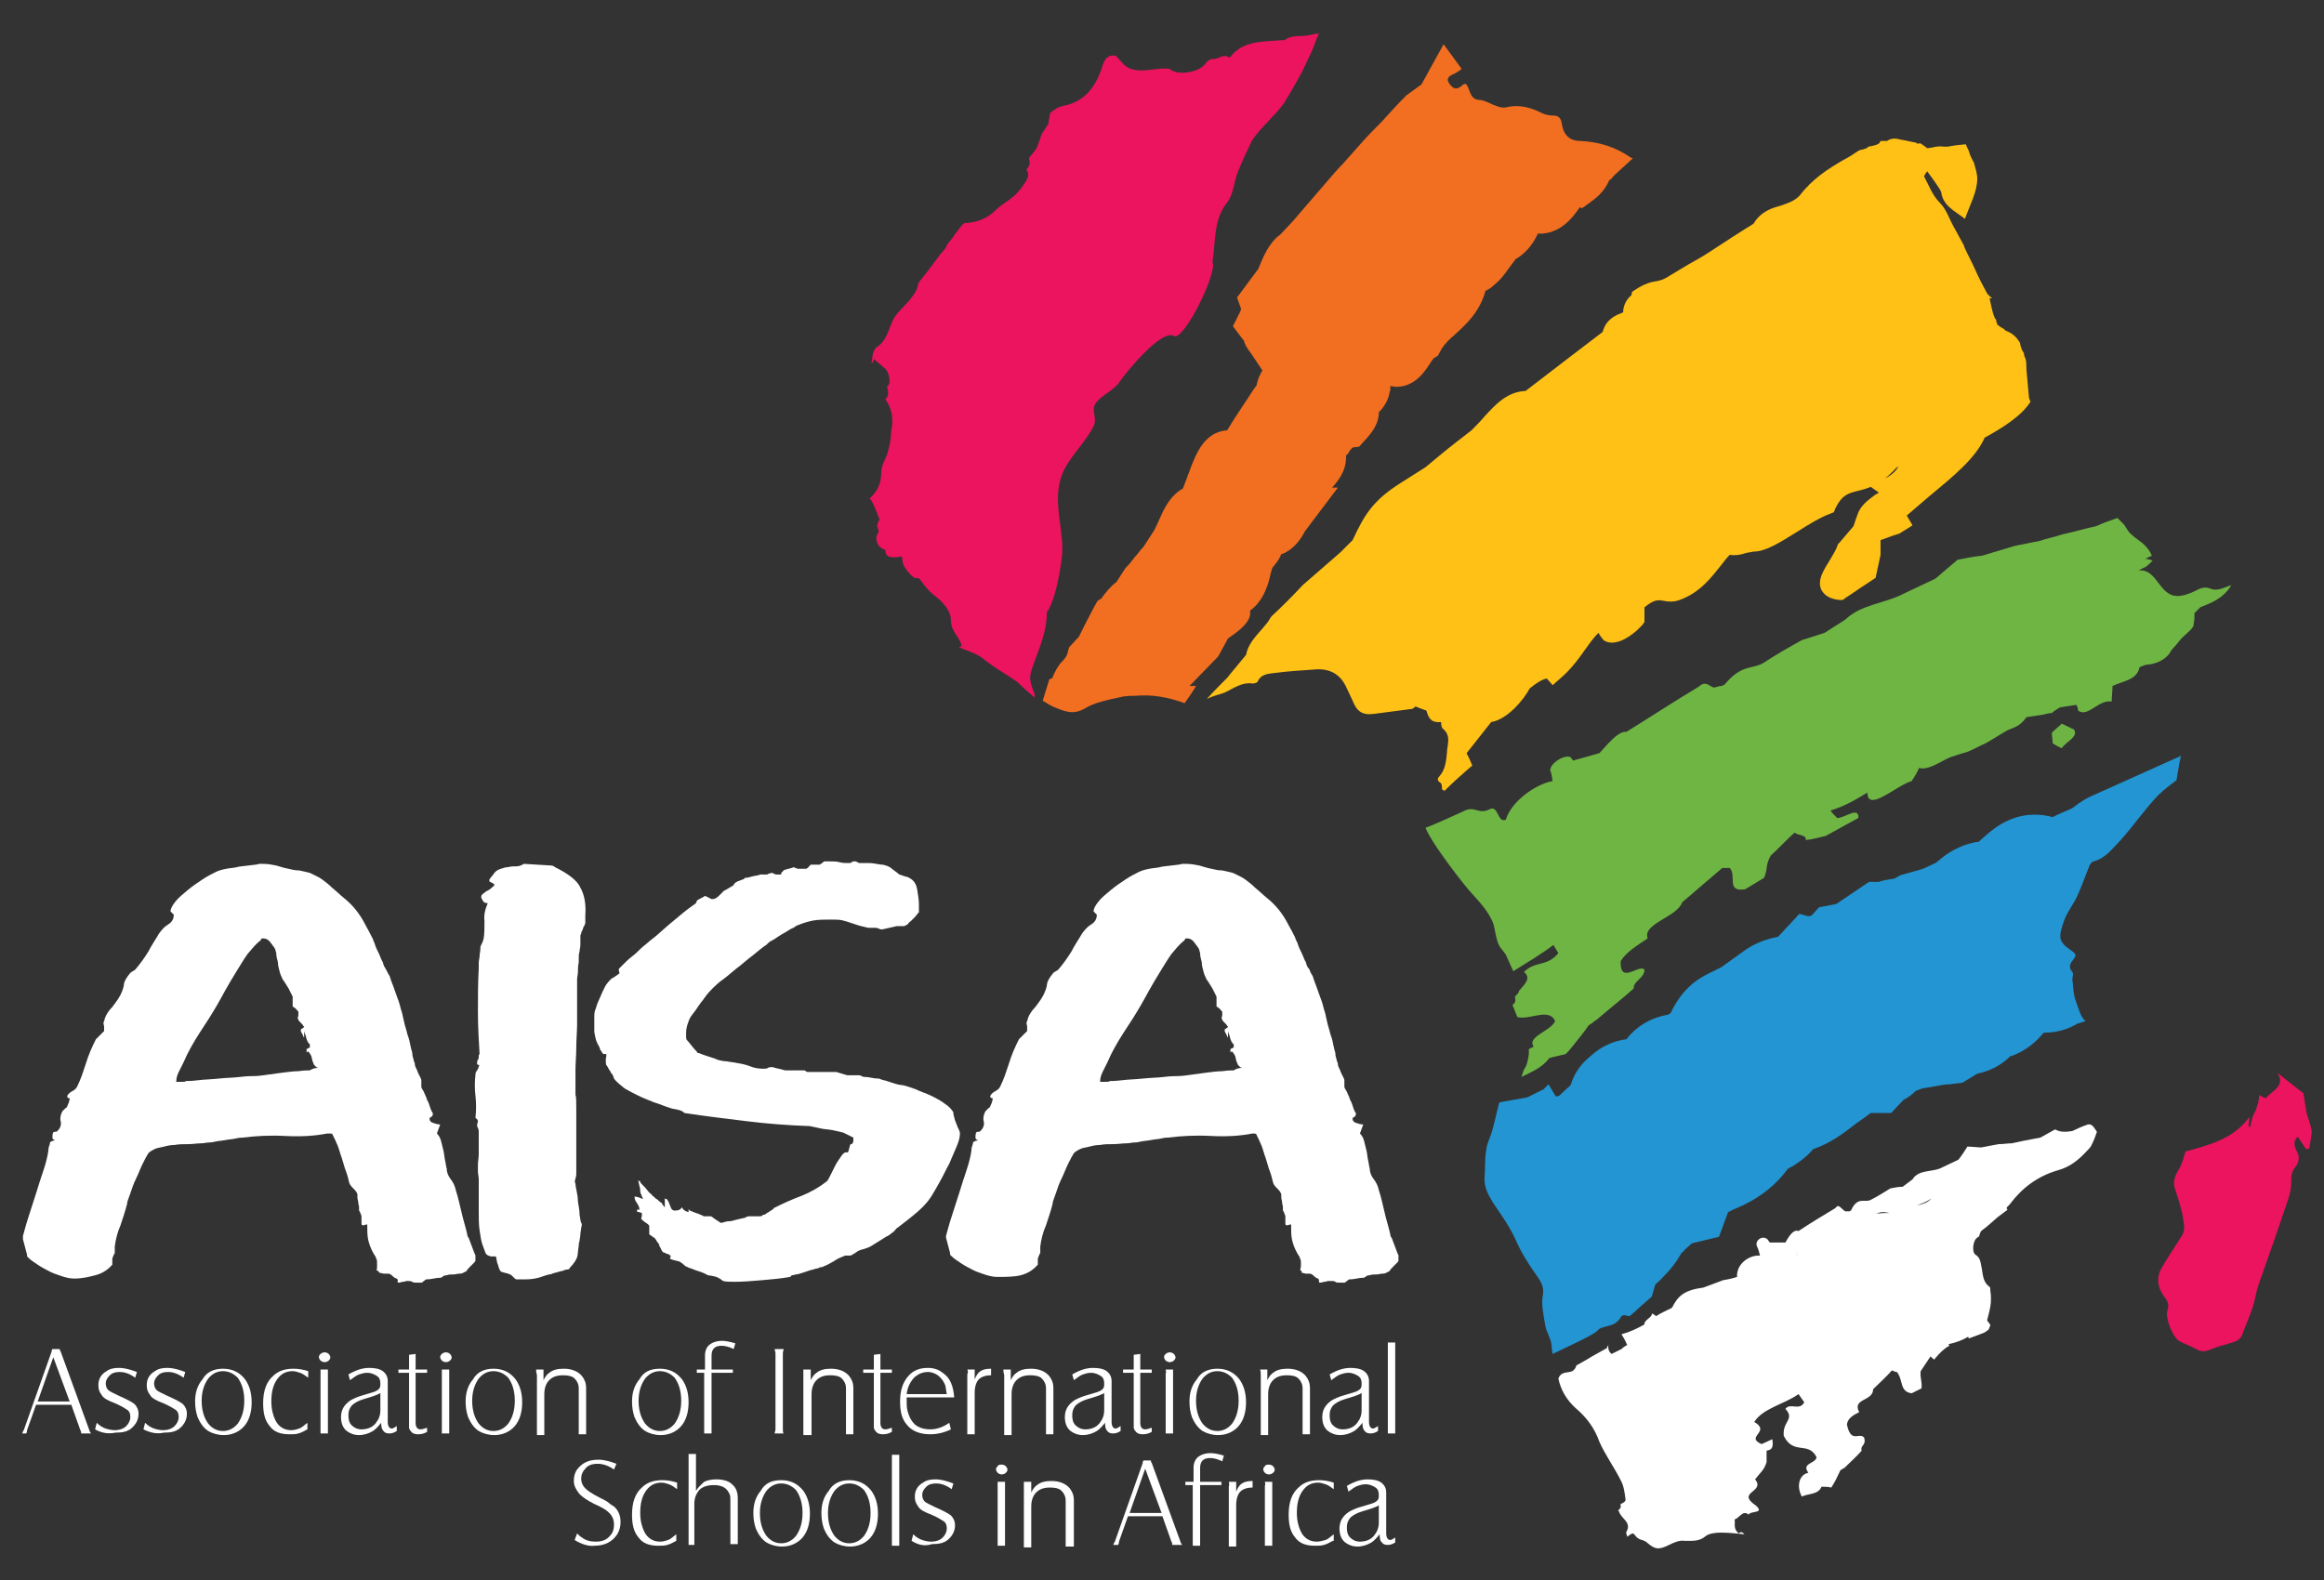
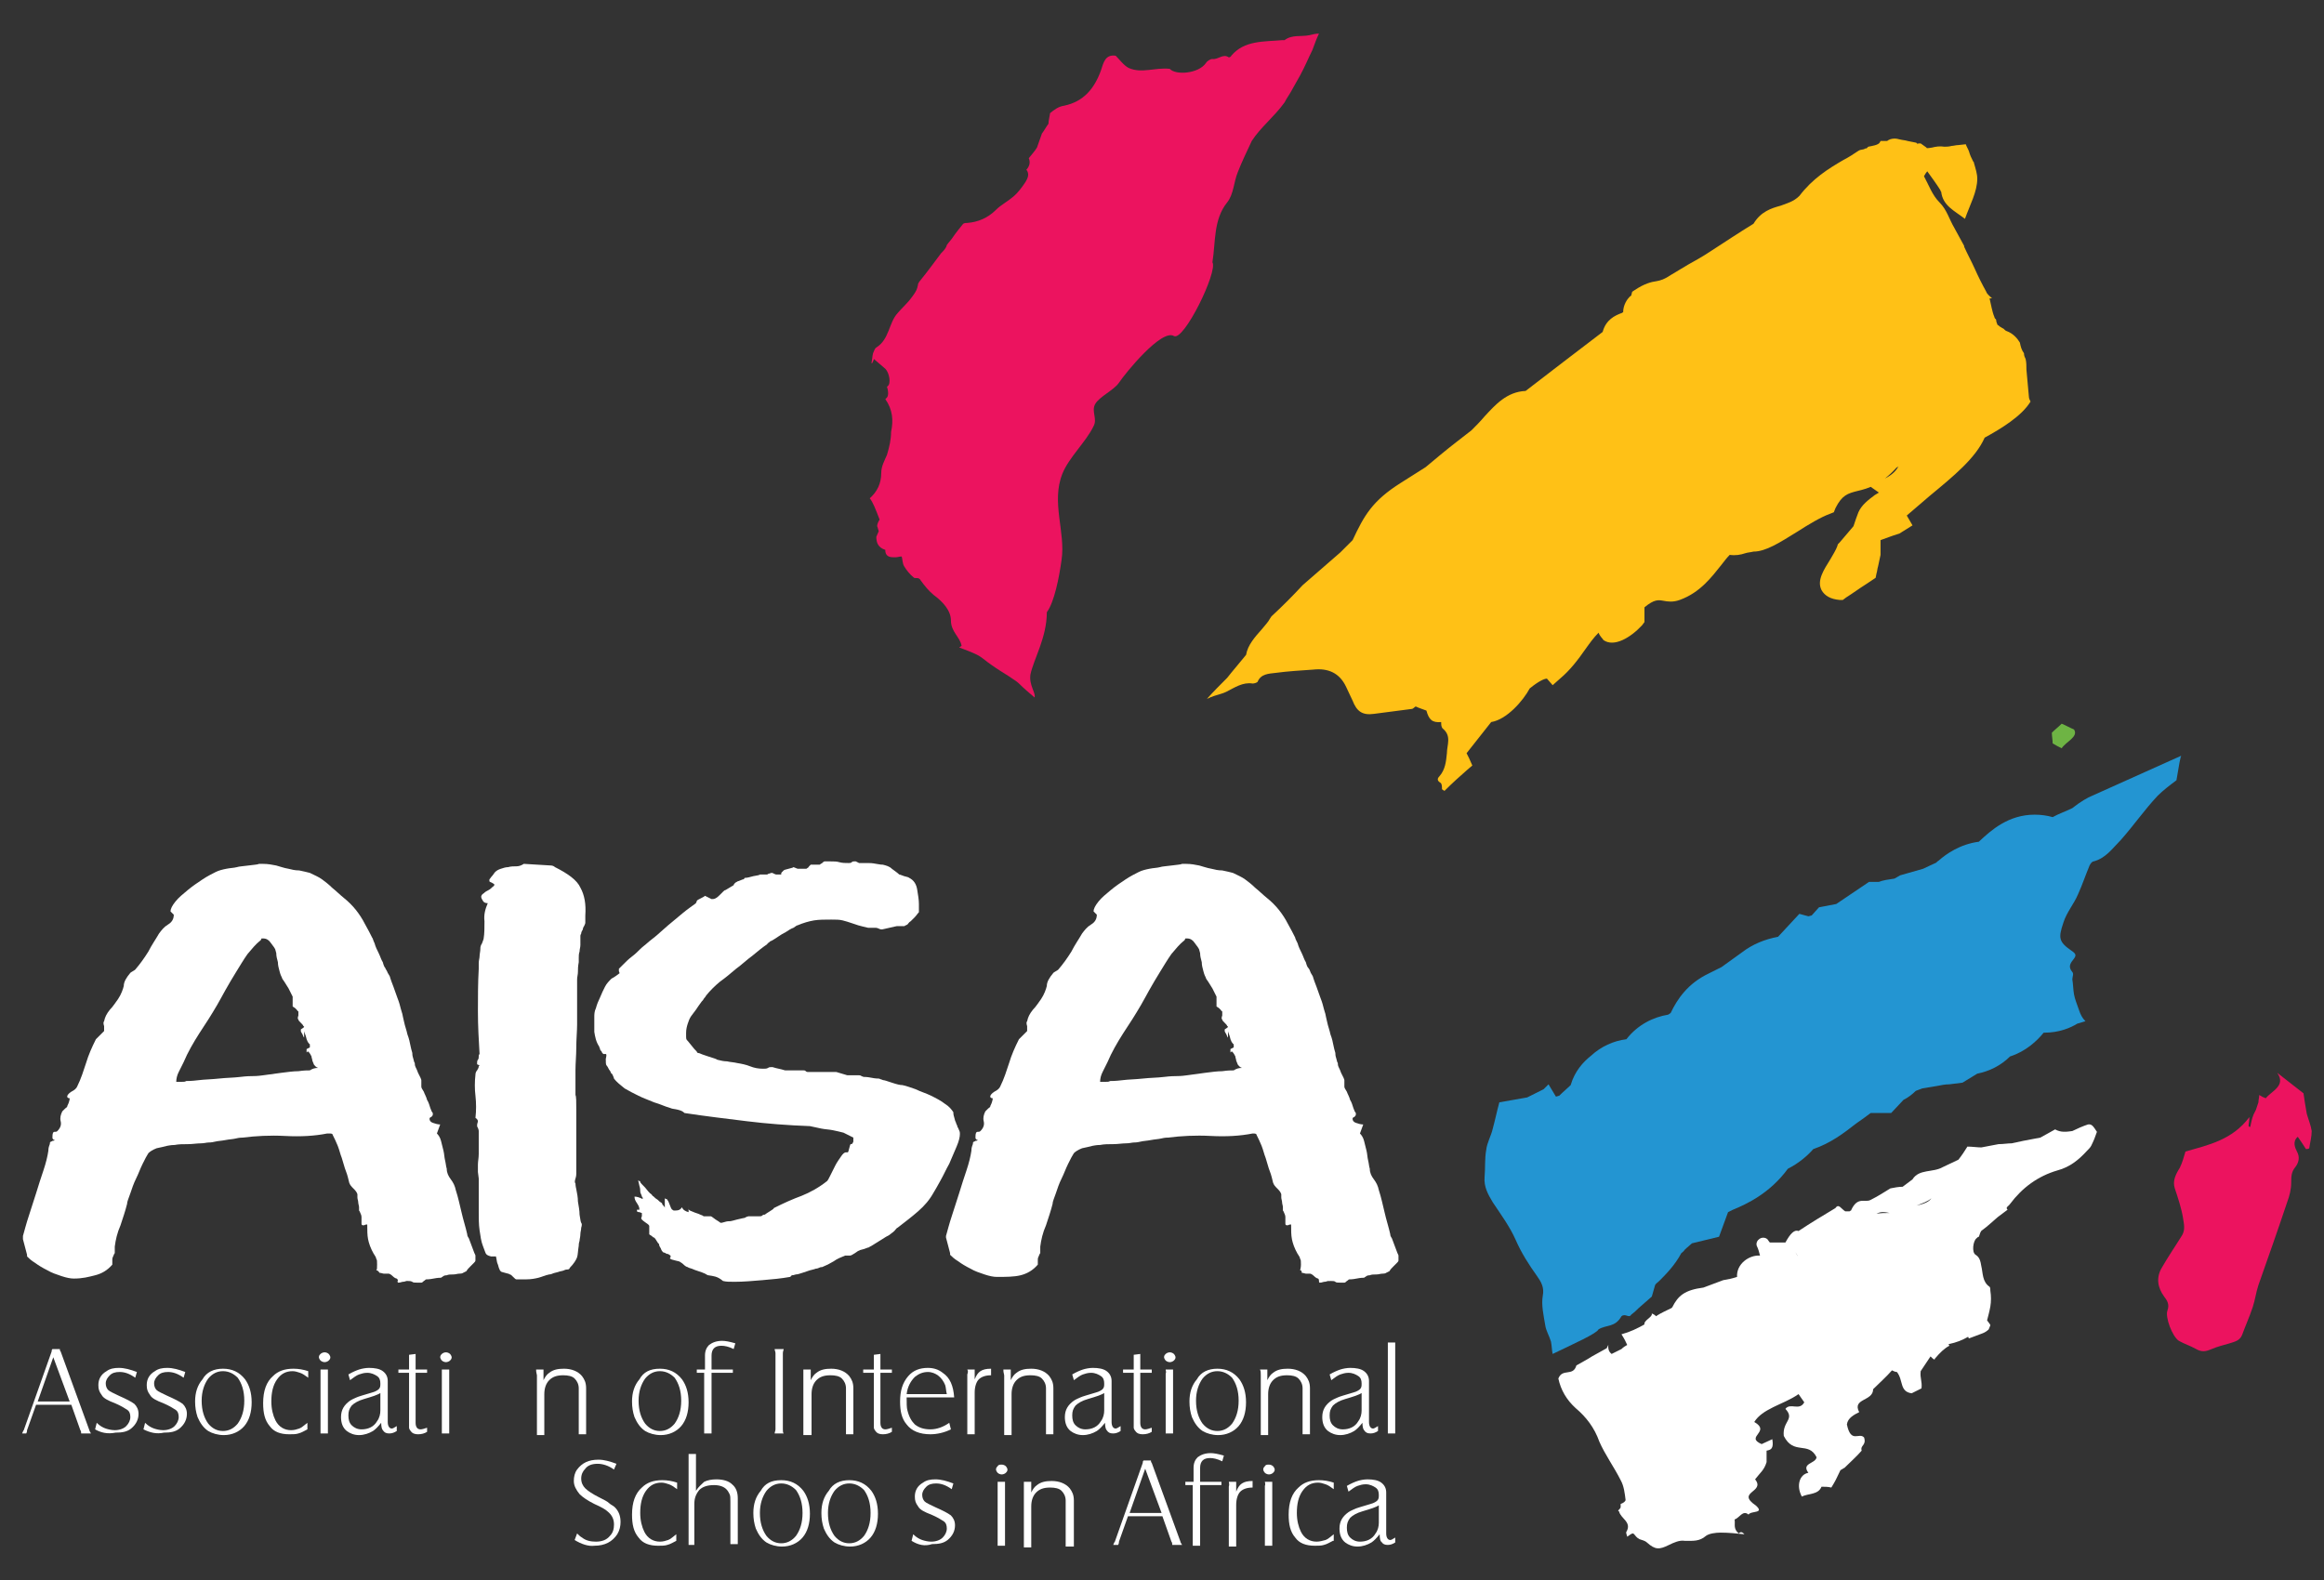
<svg xmlns="http://www.w3.org/2000/svg" version="1.1" id="Layer_1" x="0px" y="0px" viewBox="0 0 283.5 192.8" style="enable-background:new 0 0 283.5 192.8;" xml:space="preserve">
  <rect x="0" y="0" width="283.5" height="192.8" fill="#333333" stroke="none" />
  <style type="text/css">
	.st0{fill:#6EB444;}
	.st1{fill:#FFC313;stroke:#FFC313;stroke-width:2;stroke-miterlimit:10;}
	.st2{fill:#EC135F;}
	.st3{fill:#FFFFFF;}
	.st4{fill:#2395D2;}
	.st5{fill:#6FB544;}
	.st6{fill:#FFC116;}
	.st7{fill:#F26F21;}
</style>
  <path class="st0" d="M251.5,88.3c-0.4,0.4-0.8,0.7-1.2,1.1c0,0.4,0.1,0.9,0.1,1.3c0.3,0.2,0.7,0.4,1.1,0.6c0.5-0.8,2.1-1.4,1.5-2.3  C252.5,88.8,252,88.5,251.5,88.3z" />
  <path class="st1" d="M175.9,74.6c0.4-0.1,0.6,0,0.8,0.1C176.4,74.7,176.2,74.6,175.9,74.6z" />
  <path class="st1" d="M207.7,49.4c0.6-0.1,1.2-0.2,1.6-0.3c0.2,0.1,0.4,0.2,0.6,0.4C209.2,49.4,208.5,49.4,207.7,49.4z" />
  <path class="st2" d="M281,133.4l-3.2-2.5c1.1,1.6-0.7,2.2-1.4,3.1c-0.3-0.1-0.5-0.2-0.8-0.4c0,0.3-0.1,0.6-0.1,0.9  c-0.1,0.3-0.2,0.6-0.3,0.9c-0.1,0.2-0.2,0.4-0.3,0.6c-0.2,0.5-0.3,1-0.4,1.5c-0.1,0-0.1,0-0.2-0.1c0-0.3,0.1-0.6,0.1-1.1  c-2.1,2.8-5,3.4-7.8,4.2c-0.2,0.7-0.4,1.4-0.7,2c-0.5,0.8-0.9,1.6-0.6,2.5c0.4,1.2,0.8,2.4,1,3.6c0.1,0.7,0.3,1.4-0.1,2.1  c-0.8,1.3-1.7,2.6-2.5,4c-0.7,1.2-0.5,2.4,0.3,3.5c0.3,0.4,0.7,0.9,0.4,1.7c-0.3,0.8,0.6,3.2,1.4,3.7c0.7,0.4,1.4,0.6,2.1,1  c0.7,0.4,1.2,0.3,1.9,0c0.7-0.3,1.5-0.5,2.2-0.7c0.6-0.2,1.2-0.3,1.5-1c0.4-1.1,0.9-2.2,1.3-3.4c0.3-0.9,0.4-1.8,0.7-2.7  c1.2-3.4,2.4-6.8,3.5-10.1c0.3-0.8,0.5-1.6,0.5-2.4c0-0.7,0-1.3,0.5-1.9c0.4-0.5,0.6-1.2,0.2-1.9c-0.2-0.4-0.6-1.2,0.1-1.8  c0.4,0.6,0.7,1,1,1.5c0.1,0,0.3,0,0.4-0.1c0.1-0.7,0.3-1.4,0.3-2.1c-0.1-0.7-0.4-1.4-0.6-2.1C281.2,134.8,281.1,134.1,281,133.4z" />
  <path class="st3" d="M245.2,146.9c1.5-2,3.4-3.4,5.8-4.1c1.5-0.4,2.6-1.3,3.6-2.4c0.2-0.2,0.4-0.4,0.5-0.6c0.3-0.6,0.5-1.1,0.7-1.7  c-0.4-0.6-0.6-1-1.1-0.9c-0.6,0.2-1.3,0.5-1.9,0.8c-0.7,0.1-1.4,0.2-2.1-0.2l-1.8,1l-2.1,0.4c-0.5,0.1-0.9,0.2-1.4,0.3  c-0.5,0-1,0.1-1.6,0.1l-2.1,0.4c-0.5,0-1.1-0.1-1.7-0.1c-0.3,0.5-0.7,1.1-1.1,1.6l-1.9,0.9c-1.2,0.7-2.9,0.2-3.7,1.5  c-0.4,0.3-0.8,0.6-1.2,0.9c-0.5,0-1,0.1-1.5,0.2c-0.8,0.5-1.6,1-2.4,1.4c-0.7,0.4-1.6-0.5-2.4,1.3c-0.1,0-0.1,0.1-0.2,0.1  c-0.2,0-0.3,0-0.5,0c-0.5-0.3-0.8-1-1.2-0.4c-1.5,0.9-3,1.8-4.5,2.8c-0.5-0.2-1,0.3-1.6,1.4c-0.7,0-1.3,0-1.9,0c0,0-0.1-0.1-0.3-0.4  c-0.6-0.5-1.5,0.1-1.3,0.8c0.2,0.4,0.3,0.8,0.4,1.2c-1.3-0.1-2.9,1-2.8,2.6c-0.6,0.2-1.1,0.3-1.7,0.4c-0.8,0.3-1.6,0.6-2.4,0.9  c-2.3,0.3-3.1,1-3.8,2.4c0,0-0.1,0.1-0.1,0.1c-0.6,0.3-1.3,0.6-1.9,1c-0.1-0.2-0.6-0.4-0.5-0.3c0.1,0.4-1,0.8-0.9,1.3  c-0.9,0.5-1.7,0.9-2.8,1.2c0.1,0.2,0.3,0.4,0.7,1.3c-0.2,0.1-0.5,0.3-0.7,0.5c-0.4,0.2-0.8,0.4-1.2,0.6c-0.8-0.6-0.1-1.7-0.6-0.7  l-1.8,1c-0.6,0.4-1.4,0.8-1.9,1.1c-0.4,1.4-1.7,0.3-2.2,1.6c0.3,1.4,1,2.6,2.1,3.6c1.3,1.1,2.3,2.4,2.9,4.1c0.7,1.6,1.8,3.1,2.6,4.7  c0.4,0.7,0.5,1.6,0.6,2.4c0,0.2-0.3,0.4-0.6,0.5c0,0.1,0,0.2,0,0.4c0,0.1-0.2,0.3-0.3,0.4c0,0,0,0.1,0.1,0.1  c0.2,0.9,1.6,1.3,0.9,2.5c-0.1,0.1,0.1,0.5,0.1,0.6c0.3-0.2,0.5-0.4,0.7-0.4c0.1,0,0.3,0.3,0.4,0.4c0.1,0.1,0.2,0.2,0.4,0.3  c0.3,0.1,0.7,0.2,0.9,0.4c1,0.9,1.5,0.9,2.7,0.3c0.6-0.3,1.3-0.6,1.9-0.5c1,0,1.8,0.1,2.6-0.6c0.4-0.3,1.2-0.4,1.8-0.4  c1,0,1.9,0.1,2.9,0.2c-0.2-0.2-0.4-0.4-0.7-0.1c-0.7-0.6-0.4-1.1-0.5-1.7c0.6-0.2,1-1.2,1.7-0.6c0.3-0.5,2-0.1,0.9-1.1  c-2.5-1.7,1.2-1.6-0.1-3.2c0.6-0.8,1.1-1.1,1.4-2.1c0-0.5,0-1,0-1.4c0.5-0.1,0.9-0.2,0.7-1.4c-0.4,0.2-0.9,0.4-1.3,0.6  c-2.1-0.9,1.2-1.5-0.9-2.7c0.5-0.8,1.3-1.3,2.3-1.8c1-0.5,2.1-0.9,3.1-1.6l0.7,1c-0.6,1.1-1.7,0-2.3,0.8c1.2,1.3-0.4,1.5-0.2,3.3  c1.2,2.4,3,0.6,4,2.6c-0.1,0.8-1.9,0.7-1,1.9c-1.1,0.2-1.5,1.6-0.8,2.9c0.8-0.4,2-0.2,2.4-1.2c0.4,0,0.8,0,1.2,0.1  c0.1-0.2,0.2-0.3,0.3-0.5c0.3-0.5,0.5-1,0.8-1.6c0.1-0.1,0.2-0.1,0.3-0.2c0.1,0,0.1-0.1,0.2-0.1c0.7-0.7,1.5-1.4,2.1-2.1  c-0.2-0.7,0.6-0.6,0.3-1.6c-0.6-0.7-1.6,0.8-2.1-1.6c0.1-0.8,0.9-1.2,1.5-1.5c-0.9-1.7,1.7-1.3,1.7-2.8c0.8-0.8,1.6-1.5,2.3-2.3  c0.2,0.1,0.4,0.2,0.6,0.2c0.8,1,0.3,2.4,1.8,2.6l1.2-0.6c0.1-0.9-0.2-1.2-0.1-2.1c0.4-0.6,0.8-1.2,1.2-1.8c0.2,0.2,0.3,0.3,0.5,0.4  c0-0.1,0-0.1,0.1-0.2c0.5-0.6,1.1-1.2,1.7-1.5l-0.1-0.2c1-0.2,1.7-0.5,2.4-0.9c0,0.1,0,0.1,0.1,0.2c0.5-0.2,1.1-0.4,1.6-0.6  c0.3-0.1,0.6-0.3,0.8-0.5c0.1-0.2,0.1-0.3,0.2-0.5c0-0.1-0.2-0.3-0.4-0.6c0.1-0.4,0.3-1.1,0.4-1.7c0.1-0.6,0.1-1.3,0-1.9  c0-0.2,0-0.4-0.1-0.5c-0.9-0.6-0.8-1.7-1-2.5c-0.1-0.6-0.2-1.1-0.7-1.4c-0.5-0.3-0.3-1.7,0.1-2c0.1-0.1,0.2-0.2,0.3-0.2  c0.1-0.3,0.2-0.7,0.4-0.8c0.7-0.5,1.3-1.1,1.9-1.6c0.4-0.3,0.8-0.6,1.2-0.9C244.6,147.3,245,147.2,245.2,146.9z M218.9,152.6  c0.1,0.2,0.3,0.4,0.4,0.7C219.2,153.1,219.1,152.9,218.9,152.6z M228.9,148.1c0.4-0.2,0.7-0.3,1.6-0.1  C229.9,148,229.4,148,228.9,148.1z M233.8,147.1c0.7-0.3,1.4-0.5,1.8-0.9C235.3,146.7,234.6,146.9,233.8,147.1z" />
  <path class="st4" d="M255.2,97.1c-0.5,0.2-1.4,0.7-2.4,1.5c-0.8,0.4-1.7,0.7-2.4,1.1c-0.7-0.2-1.4-0.3-2.2-0.3  c-3.2,0-5.3,1.9-6.7,3.2c0,0-0.1,0.1-0.1,0.1c-2.3,0.3-4,1.5-4.9,2.3c-0.2,0.1-0.3,0.3-0.4,0.3c0,0-1.1,0.5-1.5,0.7l-2.8,0.8  c0,0-0.7,0.4-0.7,0.4c-0.7,0.1-1.4,0.2-1.9,0.4l-1.2,0l-4,2.7l-2.1,0.4l-0.9,1l-0.4,0.1l-1.1-0.3l-2.6,2.8c-1.6,0.3-3.1,0.9-4.4,1.9  l-2.5,1.8l-1.6,0.8c-2.5,1.2-3.8,3.1-4.6,4.8l-0.3,0.2c-1.8,0.3-3.7,1.2-5.1,3c-1.6,0.2-3.1,0.9-4.3,2c-1,0.8-2,1.9-2.5,3.6  c-0.4,0.4-0.9,0.8-1.4,1.3c-0.1,0-0.3,0.1-0.4,0.1l-0.9-1.5l-0.6,0.6l-2,1l-3.4,0.6c-0.3,1.1-0.5,2.1-0.8,3.2  c-0.2,0.9-0.7,1.7-0.8,2.6c-0.2,1.1-0.1,2.2-0.2,3.3c-0.1,1.2,0.4,2.1,1,3.1c1,1.5,2.1,3,2.8,4.6c0.7,1.6,1.6,3,2.6,4.4  c0.5,0.7,0.9,1.4,0.7,2.4c-0.2,1.1,0.1,2.4,0.3,3.6c0.1,0.7,0.5,1.3,0.7,2c0.1,0.5,0.1,1,0.2,1.5c2.5-1.2,5.4-2.5,5.6-3  c1-0.6,2-0.2,2.8-1.6c0.5-0.4,0.9,0.3,1.2-0.2c0.4-0.3,0.7-0.6,0.9-0.8l1.6-1.4l0.4-1.4c0.1-0.2,0.3-0.3,0.5-0.5  c0.8-0.8,1.9-1.9,2.7-3.4c0.1-0.1,0.3-0.2,0.4-0.4c0.3-0.3,0.7-0.6,0.9-0.8l3.3-0.8l1.1-3c0.2-0.1,0.4-0.2,0.6-0.3  c1.7-0.7,4.5-2,6.7-5c1.4-0.7,2.5-1.7,3.1-2.4c2.1-0.7,3.8-2,5.2-3.1c0.6-0.4,1.4-1,1.8-1.3l2.5,0l1.5-1.6c0.6-0.3,1.1-0.7,1.5-1.1  c0.3-0.1,0.5-0.2,0.8-0.3l1.8-0.3c0.5-0.1,1-0.2,1.5-0.2l1.6-0.2l1.8-1.1c1.5-0.3,2.9-1,4-2.1c1.9-0.6,3.3-1.9,4.1-2.9  c0,0,0,0,0.1,0c1.8,0,3.2-0.6,4-1.1l1-0.3c-0.4-0.4-0.6-0.8-0.8-1.4c-0.2-0.6-0.5-1.3-0.6-1.9c-0.1-0.6-0.1-1.2-0.2-1.8  c0-0.3,0.2-0.7,0-0.9c-0.5-0.6-0.3-1,0.1-1.5c0.4-0.5,0.4-0.7-0.2-1.1c-1.6-1.1-1.6-1.6-1-3.4c0.4-1.3,1.3-2.3,1.8-3.5  c0.5-1.1,0.9-2.3,1.4-3.5c0.1-0.2,0.3-0.5,0.5-0.5c1.5-0.4,2.3-1.6,3.3-2.6c1.6-1.8,2.9-3.7,4.5-5.4c0.7-0.7,1.5-1.3,2.3-1.9  c0.3-1.8,0.5-3,0.6-3L255.2,97.1z" />
-   <path class="st5" d="M269.6,71.8c-0.5-0.2-1.1-0.1-1.6,0.2c-2.8,1.4-3.6,0.6-4.8-1c-0.6-0.8-1.2-1.5-2.3-1.4  c0.3-0.2,0.6-0.3,0.8-0.4c0.3-0.2,0.7-0.6,0.9-0.8c-0.3-0.1-0.5-0.2-0.9-0.2c0.3-0.2,0.6-0.3,0.8-0.4c-0.2-0.5-0.5-0.9-0.9-1.3  c-0.5-0.5-1.1-0.8-1.6-1.3c-0.4-0.3-0.6-0.8-0.9-1.2c-0.3-0.3-0.5-0.5-0.8-0.8c-0.9,0.3-1.7,0.6-2.6,1c-1.4,0.3-2.7,0.7-4.1,1  c-0.9,0.3-1.9,0.5-2.8,0.8c-1,0.2-2,0.4-3,0.6l-4,1.2c-1,0.1-2,0.3-3,0.5c-0.8,0.7-1.8,1.5-2.7,2.3l-3.8,1.8  c-2.5,1.3-5.2,1.3-7.2,3.2c-0.8,0.5-1.7,1.1-2.5,1.6c-0.9,0.3-1.8,0.6-2.8,0.9c-1.6,0.9-3.2,1.8-4.7,2.8c-1.4,0.8-2.6,0.1-4.7,2.6  c-0.1,0.1-0.2,0.1-0.4,0.2c-0.3,0-0.5,0.1-0.9,0.2c-0.7-0.2-1-0.9-1.9-0.1c-3,1.8-5.9,3.7-8.8,5.5c-0.8-0.1-1.7,0.8-3.3,2.6  c-1.1,0.3-2.1,0.6-3.2,0.9c0,0-0.1-0.1-0.3-0.4c-0.7-0.4-2.5,0.7-2.5,1.6c0.2,0.4,0.2,0.8,0.3,1.3c-2.2,0.4-5.1,2.6-5.7,4.7  c-1,0.5-0.9-1.7-1.9-1.3c-1.5,0.8-1.9-0.5-3.3,0.3c-0.4,0.2-4.2,1.9-4.6,2c0.3,0.9,2,3.5,4.7,6.9c1.1,1.4,2.5,2.6,3.3,4.2  c0.1,0.2,0.2,0.4,0.3,0.7c0.2,0.8,0.3,1.7,0.6,2.4c0.2,0.5,0.6,0.8,0.9,1.3c0.3,0.7,0.6,1.3,0.9,2c1.6-1,3.3-2,4.9-3.2l0.6,1  c-1.4,1.7-2.8,0.9-4.2,2.3c0.9,0.7,0.2,1.4-0.6,2.3c0,0.2-0.2,0.4-0.4,0.6c0,0,0,0.1-0.1,0.1c0.1,0.4,0.1,0.8-0.3,1  c0.2,0.5,0.4,1,0.6,1.5c1.5,0.4,3.9-1.2,4.6,0.5c-0.5,1.2-3.5,1.9-2.6,3.1c-0.2,0.1-0.4,0.2-0.6,0.3c0,0.2,0,0.4,0,0.6  c-0.1,0.7-0.2,1.4-0.6,1.9c-0.1,0.3-0.2,0.6-0.3,0.9c1.2-0.6,2.5-1.1,3.4-2.3c0.7-0.2,1.3-0.3,2-0.5c0.3-0.3,0.5-0.5,0.8-0.9  c0.7-0.9,1.4-1.7,2-2.6c0.3-0.2,0.5-0.3,0.7-0.5c0.1-0.1,0.2-0.1,0.3-0.2c1.5-1.3,3.3-2.7,4.5-3.8c-0.1-0.9,1.3-1.2,1.3-2.3  c-0.7-0.7-3,1.9-2.9-1c0.6-1.1,2.1-2,3.3-2.8c-0.7-1.8,3.6-2.6,4.2-4.4c1.6-1.4,3.3-2.8,4.9-4.2c0.4,0,0.7,0,0.9,0  c0.9,0.9-0.5,3,1.9,2.6c0.8-0.5,1.5-0.9,2.3-1.4c0.5-1.2,0.1-1.4,0.8-2.7c1-0.9,1.9-1.9,2.9-2.8c0.6,0.4,1.4,0.2,1.4,0.9  c0.8-0.1,1.6-0.3,2.4-0.5l4-2.2c0.1-1.5-1.8,0.1-2.6,0c-0.3-0.3-0.6-0.6-0.8-0.9c1.9-0.6,3.2-1.4,4.5-2.2c0,2.5,3.6-0.9,5.4-1.4  c0.4-0.6,0.7-1.1,0.9-1.6c1.2,0.4,3.2-1.2,4.1-1.4c0.6-0.2,1.2-0.4,1.9-0.6c0.7-0.3,1.4-0.7,2.1-1c0.9-0.5,1.8-1.1,2.7-1.6  c0.6-0.3,1.5-0.4,2.3-1.6c0.7-0.1,1.3-0.2,2-0.3c0.4-0.1,0.8-0.2,1.1-0.2c0.3-0.3,0.7-0.5,1-0.7c0.6-0.1,1.3-0.2,2-0.3  c0.1,0.2,0.2,0.4,0.2,0.7c1.2,0.9,2.5-1.4,4.1-1.1c0-0.6,0.1-1.3,0.1-1.9c1.2-0.6,3-0.7,3.3-2.3c0.3-0.1,0.5-0.2,0.8-0.3  c0.9,0,2.5-0.5,3.1-1.8c0.4-0.4,0.8-0.9,1.2-1.4c0.7-0.7,1.6-1.3,1.5-1.8c0.1-0.4,0.1-0.9,0.1-1.3c0.2-0.2,0.4-0.4,0.7-0.7  c1.5-0.6,2.8-1.1,3.8-2.7C271.2,71.7,270.5,72.2,269.6,71.8z M196.4,92.1c0.1,0.2,0.2,0.4,0.4,0.6C196.7,92.6,196.6,92.4,196.4,92.1  z" />
  <path class="st6" d="M247.7,49c-0.1-0.2-0.2-0.4-0.2-0.6c-0.1-1.1-0.2-2.2-0.3-3.3c0-0.4,0-0.9-0.1-1.3c-0.1-0.2-0.2-0.4-0.2-0.7  c-0.3-0.4-0.4-0.8-0.5-1.3c-0.3-0.5-0.8-1.1-1.6-1.4c-0.1,0-0.3-0.2-0.4-0.3l-0.2-0.1c-0.1-0.1-0.2-0.1-0.3-0.2  c-0.1-0.1-0.2-0.2-0.2-0.1c-0.1-0.2-0.2-0.5-0.2-0.7l0,0c-0.1-0.1-0.2-0.2-0.2-0.3c-0.3-0.7-0.4-1.5-0.6-2.3c0.1,0,0.2,0,0.3,0  c-0.3-0.3-0.6-0.5-0.7-0.8c-0.5-0.9-1-1.9-1.4-2.8c-0.4-0.9-0.9-1.8-1.3-2.7l0-0.1c-0.4-0.7-0.8-1.5-1.2-2.2c-0.6-1-0.9-2.2-1.8-3.1  c-0.9-0.9-1.3-2.1-1.9-3.2c0.1-0.2,0.3-0.5,0.4-0.6c0.5,0.7,1.1,1.5,1.6,2.3c0,0,0,0.1,0.1,0.2c0.2,1.7,1.6,2.3,2.9,3.3  c0.6-1.7,1.5-3.3,1.5-4.9c0-0.6-0.2-1.2-0.4-1.9c0-0.1,0-0.1-0.1-0.2c-0.2-0.4-0.4-0.8-0.5-1.2l0,0c-0.1-0.3-0.3-0.6-0.4-0.9  l-0.9,0.1c-0.3,0-0.6,0.1-0.8,0.1c-0.4,0.1-0.7,0.1-0.9,0.1c-0.6-0.1-1.1,0-1.5,0.1c-0.6,0.1-0.7,0.1-0.7,0l-0.7-0.5  c-0.1,0-0.2,0-0.3,0l-0.1,0.1l0-0.1c-0.1,0-0.1-0.1-0.2-0.1l-1-0.2c-0.3-0.1-0.6-0.1-1-0.2c-0.3-0.1-1-0.2-1.5,0.2  c-0.1,0-0.2,0-0.2,0c-0.2,0-0.4,0-0.6,0c0,0.1-0.1,0.1-0.1,0.2c-0.2,0.3-0.9,0.4-1.4,0.5c-0.1,0.1-0.1,0.1-0.2,0.2  c-0.1,0-0.2,0-0.3,0.1l-0.5,0.1l-0.2,0.1c-0.6,0.4-1.2,0.8-1.8,1.1c-1.9,1.1-3.8,2.3-5.4,4.4c-0.7,0.7-1.5,0.9-2.3,1.2  c-1.1,0.3-2.4,0.7-3.3,2.2c-1.8,1.1-3.6,2.3-5.3,3.4c-0.9,0.6-1.8,1.1-2.7,1.6c-0.7,0.4-1.3,0.8-2,1.2c-0.9,0.6-1.3,0.7-1.8,0.8  c-0.7,0.1-1.5,0.3-2.7,1.1l-0.3,0.2l-0.1,0.4c0,0.1-0.1,0.1-0.2,0.2c-0.3,0.3-0.8,1-0.8,1.9c-0.1,0-0.1,0.1-0.2,0.1  c-0.8,0.3-1.9,0.8-2.3,2.3c-3.3,2.5-6.4,4.9-9.4,7.2c-2.3,0.1-3.7,1.7-5,3.1c-0.5,0.6-1.1,1.2-1.6,1.7l-1.8,1.4  c-1.3,1-2.6,2.1-3.8,3.1l-3,1.9c-3.5,2.2-4.5,4-5.9,7l-1.5,1.5l-4.6,4c-1.2,1.3-2.5,2.6-3.8,3.8l-0.2,0.3c-0.2,0.4-0.6,0.8-1,1.3  c-0.8,0.9-1.7,1.9-1.9,3.1c-0.8,1-1.6,1.9-2.3,2.8c-0.9,0.9-1.7,1.7-2.5,2.6c0.1-0.1,0.3-0.1,0.4-0.2c0.7-0.3,1.4-0.4,2-0.7  c1-0.5,2-1.2,3.2-1c0.2,0,0.5-0.1,0.6-0.2c0.4-1,1.4-1,2.2-1.1c1.5-0.2,3.1-0.3,4.6-0.4c1.8-0.2,3.2,0.4,4,2.1  c0.3,0.6,0.5,1.1,0.8,1.7c0.5,1.3,1.2,1.8,2.6,1.6c1.5-0.2,3.1-0.4,4.6-0.6c0.2,0,0.4-0.3,0.5-0.3c0.4,0.2,0.8,0.3,1.3,0.5  c0.3,1.1,0.7,1.5,1.8,1.4c0,0.3,0,0.6,0.2,0.8c1.1,0.9,0.5,2,0.5,3c-0.1,1-0.2,2-0.9,2.8c-0.2,0.2-0.4,0.5,0.1,0.8  c0.2,0.1,0.2,0.5,0.2,0.8l0.3,0.2c1-1,1.9-1.8,2.7-2.5l0.7-0.6l-0.4-0.9c-0.1-0.2-0.2-0.4-0.3-0.6c0,0,0,0,0,0l3-3.8  c1.9-0.3,3.9-2.6,4.7-4.1c1.1-0.9,1.8-1.2,2.1-1.2l0.7,0.8l0.9-0.8c1.2-1,2.2-2.3,3.1-3.6c0.5-0.7,1-1.4,1.6-2  c0.2,0.5,0.5,0.7,0.6,0.9c1.3,0.9,3.3-0.3,4.7-1.8l0.3-0.4l0-0.6c0-0.4,0-0.8,0-1.2c1.2-1,1.7-0.9,2.3-0.8c0.5,0.1,1.2,0.2,2-0.1  c2.5-0.9,3.9-2.8,5.1-4.3c0.3-0.4,0.7-0.9,1-1.2c0.7,0.1,1.3,0,1.9-0.2c0.3-0.1,0.6-0.1,1-0.2c1.5,0,3.2-1.1,5.3-2.4  c1.4-0.9,2.9-1.8,4-2.2l0.5-0.2l0.2-0.5c0.8-1.6,1.5-1.8,2.7-2.1c1.3-0.3,2.9-0.8,4.7-2.8c0.1-0.1,0.2-0.1,0.3-0.2  c-0.3,0.5-0.7,1-1.7,1.5l-1.7,1l1,0.7c-0.2,0.1-0.3,0.2-0.5,0.3c-0.8,0.6-1.6,1.2-2,2.1c-0.2,0.5-0.4,1.1-0.6,1.7  c-0.6,0.7-1.1,1.3-1.7,2l-0.2,0.2l-0.1,0.3c-0.1,0.3-0.5,1-0.8,1.5c-0.8,1.3-1.7,2.6-1.1,3.8c0.4,0.7,1.1,1.1,2.2,1.2l0.4,0l0.4-0.3  c0.8-0.5,1.6-1.1,2.4-1.6l1.2-0.8l0.1-0.5c0.1-0.3,0.1-0.6,0.2-0.9c0.1-0.5,0.2-0.9,0.3-1.4l0-0.2l0-0.2c0-0.4,0-0.9,0-1.4  c0.6-0.2,1.3-0.5,2.3-0.8l1.6-1l-0.7-1.2c0.9-0.8,1.9-1.6,2.8-2.4c2.9-2.4,5.6-4.6,6.7-7.1C244.1,52.3,246.6,50.8,247.7,49z" />
-   <path class="st7" d="M198.9,19.2c-1.9-1.3-3.9-1.9-6.1-2c-1.4,0-2.1-0.8-2.3-2.2c-0.1-0.6-0.4-0.9-1-0.9c-0.5,0-1-0.1-1.4-0.3  c-1.4-0.7-2.8-1.1-4.4-0.7c-0.5,0.1-1-0.1-1.5-0.3c-0.5-0.2-1-0.5-1.6-0.6c-1.1,0-1.2-0.8-1.5-1.5c-0.2-0.5-0.4-0.6-0.7-0.3  c-0.7,0.6-1.1,0.5-1.6-0.2c-0.5-0.7,0.1-1,0.6-1.2c0.3-0.2,0.6-0.3,0.9-0.6c0,0,0,0,0,0c0,0,0,0,0,0l-2.2-3c0,0-2.7,4.9-2.7,4.9  l-1.8,1.3l-0.2,0.2c-1,1-1.9,2-2.8,3c-0.8,0.8-1.6,1.6-2.4,2.5l-1.6,1.8c-0.3,0.3-0.5,0.6-0.8,0.9c-0.6,0.6-1.2,1.3-1.8,2l-4.3,5  l-1.5,1.6c-1.4,1-2.1,2.7-2.7,4.2l-2.6,3.5l0.5,1.4c0,0.1-0.1,0.2-0.1,0.3l-0.9,1.8l1.2,1.6c0.1,0.1,0.2,0.2,0.2,0.4  c0.2,0.5,0.5,0.9,0.8,1.3l1.4,2.1c-0.3,0.5-0.6,1.1-0.7,1.8l-0.3,0.4l-2.5,3.8l-0.8,1.3c-2.8,0.2-3.8,2.9-4.5,4.7  c-0.1,0.4-0.3,0.7-0.4,1.1l-0.5,1.3c-1.6,0.9-2.3,2.5-2.8,3.6c-0.2,0.5-0.5,1.1-0.7,1.5l-1.3,2c-0.4,0.4-0.7,0.9-1.1,1.3  c-0.3,0.4-0.6,0.8-0.9,1.1l-0.2,0.2l-0.2,0.3c-0.3,0.5-0.6,0.9-0.9,1.4c-0.8,0.6-1.3,1.3-1.7,1.8c0,0.1-0.1,0.1-0.1,0.2l-0.5,0.3  l-0.4,0.7c-0.7,1.3-1.3,2.5-1.9,3.7l-1.2,1.3l-0.2,0.8l-0.1,0.2c0,0-0.1,0.3-0.8,1l-0.2,0.3l-0.2,0.3c-0.2,0.4-0.4,0.7-0.5,1.1  l-0.4,0.2l-0.8,2.6l0,0c0.5,0.3,1.1,0.7,1.7,0.9c1.2,0.5,2.2,0.8,3.5,0c1.2-0.7,2.7-1,4.1-1.3c0.7-0.2,1.4-0.2,2-0.2  c2.1-0.2,4.1,0.2,6,0.9c0.5-0.7,1-1.4,1.4-2.1h-0.8l3.5-3.6l1.2-2.2c1-0.7,2.5-1.7,2.7-2.9l0-0.3l0-0.2c1.8-1.3,2.3-3.6,2.5-4.5  l0.2-0.7l0,0c0.3-0.4,0.8-0.9,1.1-1.7c0,0,0,0,0.1,0c1.5-0.6,2.3-1.9,2.7-2.6c0-0.1,0.1-0.2,0.1-0.2l4-5.3l-0.7,0  c0.6-0.7,1.7-1.9,1.7-3.7c0-0.1,0-0.1,0-0.2c0,0,0-0.1,0.1-0.1c0.1-0.1,0.2-0.2,0.3-0.4c0.1-0.2,0.3-0.4,0.4-0.5l0.8-0.1l0.9-1  c1-1.1,1.5-2.1,1.5-3.2c0.8-0.8,1.2-1.7,1.3-2.4l0.1-0.3l0-0.3c0-0.1,0-0.2,0-0.2c0.2,0,0.4,0.1,0.7,0.1c2.4,0,3.6-2,4.3-3.1  c0.1-0.1,0.2-0.3,0.3-0.4l0.5-0.3l0.5-0.9c0.3-0.5,0.9-1.1,1.6-1.7c1.3-1.2,3-2.7,3.7-5.3l0.7-0.4l0.2-0.2c0.9-0.7,1.5-1.5,1.9-2.1  l0.9-1.2c1.1-0.6,2-1.7,2.5-2.7l0.2-0.4c0,0,0.5,0,0.5,0l0.1,0c2.3-0.2,3.7-2,4.5-3.2l0.3,0.1l1.5-1.1c1-0.8,1.5-1.6,1.8-2.3  c0.2-0.1,0.4-0.3,0.5-0.5l2.4-2.2C199.2,19.3,199,19.3,198.9,19.2z" />
  <path class="st2" d="M160.9,4.1c-0.4,0-0.8,0.1-1.2,0.2c-1,0.2-2.1-0.1-3,0.6c-0.1,0-0.2,0-0.3,0c-2.2,0.2-4.6,0-6.2,1.9  C150.2,6.9,150,7,149.9,7c-0.7-0.5-1.3,0.3-2,0.2c-0.3,0-0.7,0.3-0.8,0.5c-0.9,1.3-3.7,1.5-4.4,0.7c-1.8-0.2-3.4,0.6-5-0.1  c-0.6-0.3-1.1-1-1.6-1.5c-1.3-0.2-1.5,0.9-1.8,1.8c-0.8,2.2-2.1,3.8-4.5,4.3c-0.7,0.1-1.2,0.5-1.7,0.9c-0.1,0.6-0.2,1-0.2,1.3  c-0.3,0.4-0.5,0.8-0.8,1.2c-0.1,0.3-0.5,1.4-0.6,1.7c-0.3,0.5-0.7,0.9-1,1.3c0.2,0.5,0.1,0.9-0.2,1.3c0,0-0.1,0.1-0.1,0.1  c0.4,0.5,0.2,1-0.1,1.5c-0.4,0.6-0.9,1.3-1.5,1.8c-0.7,0.6-1.5,1-2.1,1.6c-1,1-2.2,1.5-3.5,1.6c-0.2,0-0.3,0-0.5,0.1  c-0.4,0.5-0.9,1.1-1.3,1.7c-0.2,0.3-0.5,0.6-0.7,0.9c-0.1,0.4-0.4,0.7-0.7,1c-0.9,1.2-1.7,2.3-2.6,3.4c-0.1,0.1-0.1,0.2-0.2,0.3  c0,0.2-0.1,0.4-0.1,0.5c-0.1,0.4-0.4,0.8-0.7,1.2c-0.5,0.7-1.2,1.3-1.7,1.9c-1.1,1.2-1,3.2-2.6,4.2c-0.2,0.1-0.3,0.5-0.4,0.7  c-0.1,0.4-0.1,0.8-0.2,1.2c0,0,0,0,0.1,0c0.1-0.2,0.2-0.4,0.2-0.5c0.5,0.4,0.9,0.8,1.4,1.2c0.5,0.5,0.7,1.8,0.3,2.1c0,0,0,0-0.1,0.1  c0.2,0.6,0.2,1.2-0.1,1.4c0,0-0.1,0.1-0.1,0.1c0.9,1.3,1,2.6,0.7,4c0,0.9-0.2,1.8-0.5,2.8c-0.3,0.7-0.7,1.4-0.7,2.2  c0,1.3-0.5,2.3-1.4,3.1c0.4,0.5,0.7,1.3,1.2,2.6c-0.2,0.3-0.3,0.6-0.3,0.8c0.1,0.2,0.1,0.4,0.2,0.6c-0.1,0.2-0.2,0.5-0.3,0.7  c0,0.7,0.2,1.3,1.1,1.6c0,0,0,0.1,0,0.2c0.1,0.7,0.7,0.7,1.2,0.7c0.3,0,0.5-0.1,0.8-0.1c0.1,0.4,0.1,0.9,0.3,1.2  c0.3,0.5,0.7,1,1.2,1.4c0.2,0.1,0.6-0.1,0.8,0.3c0.5,0.7,1,1.3,1.6,1.8c1.1,0.8,2.1,1.9,2.1,3.1c0,1.4,1.1,2,1.3,3.1  c0,0-0.1,0.1-0.3,0.2c0.8,0.3,1.6,0.6,2.2,0.9c0.6,0.3,1.1,0.8,1.7,1.2c0.7,0.5,1.5,1,2.3,1.5c0.4,0.3,0.8,0.5,1.1,0.8  c0.6,0.6,1.2,1.1,1.9,1.7c0.2-0.5-0.7-1.5-0.5-2.8c0.4-1.9,2-4.5,2-7.6c0.9-1.2,1.5-4.2,1.8-6.4c0.5-3.4-1.3-7,0.1-10.5  c0.8-2,2.9-3.9,3.8-5.8c0.5-0.9-0.3-1.8,0.2-2.7c0.5-0.9,2.3-1.7,2.9-2.6c0.8-1.2,5.2-6.6,6.7-5.7c1.2,0.7,5.4-7.9,4.7-9  c0.4-2.4,0.1-5.2,1.8-7.3c0.8-1,0.8-2.5,1.3-3.7c0.5-1.3,1.1-2.5,1.7-3.8c1.1-1.7,2.7-2.9,4-4.7c0.3-0.6,0.7-1.1,1-1.7  c0.3-0.5,0.6-1.1,0.9-1.6c0.6-1.1,1-2.1,1.5-3.1C160.4,5.3,160.6,4.7,160.9,4.1z" />
  <path class="st3" d="M45.9,155c0.1-0.1,0.1-0.3,0.1-0.7c0-0.4,0-0.6-0.1-0.7c0,0,0-0.1-0.1-0.3c-0.1-0.1-0.1-0.2-0.2-0.3  c-0.4-0.7-0.6-1.3-0.7-1.8c-0.1-0.5-0.1-1.1-0.1-1.8c-0.1,0-0.2,0-0.4,0.1c-0.2,0-0.3,0-0.3-0.2v-0.8c0,0,0-0.2-0.1-0.4  c-0.1-0.2-0.1-0.3-0.2-0.4c0,0,0-0.2,0-0.4c0-0.2-0.1-0.4-0.1-0.6c0-0.2-0.1-0.4-0.1-0.6c0-0.2,0-0.3,0-0.4  c-0.1-0.3-0.3-0.5-0.5-0.7c-0.2-0.2-0.4-0.4-0.5-0.7c-0.1-0.4-0.2-0.9-0.4-1.4c-0.2-0.5-0.3-1-0.5-1.6c-0.2-0.5-0.3-1-0.5-1.5  c-0.2-0.5-0.4-0.9-0.6-1.3c0-0.1-0.1-0.2-0.3-0.2h-0.2h-0.2c-1.5,0.3-3.2,0.4-5.1,0.3c-1.9-0.1-3.6,0-5.2,0.2c-0.1,0-0.4,0-0.8,0.1  c-0.4,0.1-0.8,0.1-1.3,0.2c-0.5,0.1-0.9,0.1-1.3,0.2c-0.4,0.1-0.7,0.1-0.8,0.1c-0.2,0-0.5,0.1-0.9,0.1c-0.5,0-1,0.1-1.6,0.1  c-0.6,0-1.1,0-1.6,0.1c-0.5,0-0.8,0.1-0.9,0.1c-0.4,0.1-0.8,0.2-1.3,0.3c-0.5,0.2-0.8,0.4-1,0.6c-0.2,0.3-0.4,0.7-0.7,1.3  c-0.3,0.6-0.5,1.2-0.8,1.8c-0.3,0.6-0.5,1.2-0.7,1.8c-0.2,0.6-0.4,1-0.4,1.3c-0.2,0.8-0.5,1.7-0.8,2.6c-0.4,0.9-0.6,1.8-0.7,2.6v0.8  c-0.1,0.1-0.1,0.2-0.2,0.4c-0.1,0.2-0.1,0.3-0.1,0.4v0.6c-0.6,0.7-1.3,1.1-2.1,1.3S10.1,156,9,156c-0.4,0-0.9-0.1-1.5-0.3  c-0.6-0.2-1.2-0.4-1.7-0.7c-0.6-0.3-1.1-0.6-1.5-0.9c-0.5-0.3-0.8-0.6-1-0.8v-0.2l-0.5-1.9V151v-0.2c0.2-0.7,0.4-1.5,0.7-2.4  c0.3-0.9,0.6-1.9,0.9-2.8c0.3-1,0.6-1.9,0.9-2.8c0.3-0.9,0.5-1.7,0.6-2.4c0-0.1,0-0.3,0.1-0.6c0.1-0.2,0.1-0.4,0.1-0.4  c0-0.1,0.2-0.1,0.3-0.2c0.2,0,0.3-0.1,0.3-0.1c-0.2,0-0.2-0.1-0.3-0.2c0-0.1,0-0.2,0-0.3c0-0.3,0.1-0.5,0.2-0.5c0.2,0,0.3,0,0.4-0.1  c0.4-0.4,0.5-0.8,0.4-1.2c-0.1-0.4,0-0.8,0.2-1.2c0,0,0.1-0.1,0.3-0.3c0.2-0.2,0.3-0.2,0.3-0.3c0-0.1,0.1-0.2,0.2-0.5  c0.1-0.3,0.1-0.4,0.1-0.5c-0.2,0-0.3-0.1-0.3-0.2c0-0.2,0.2-0.4,0.5-0.6c0.4-0.2,0.6-0.4,0.7-0.6c0.5-1,0.8-2,1.1-2.9  c0.3-1,0.7-1.9,1.2-2.9c0.1-0.1,0.2-0.2,0.5-0.5c0.3-0.3,0.4-0.4,0.5-0.5c0-0.1,0-0.3,0-0.6c-0.1-0.3-0.1-0.5,0-0.6  c0.1-0.5,0.3-0.9,0.7-1.4c0.4-0.4,0.7-0.9,1-1.3c0.4-0.6,0.6-1.2,0.7-1.6c0-0.5,0.3-1,0.8-1.6c0,0,0.1-0.1,0.3-0.2  c0.2-0.1,0.3-0.2,0.3-0.2c0.6-0.7,1.1-1.4,1.6-2.2c0.4-0.8,0.9-1.5,1.3-2.2c0.3-0.4,0.6-0.8,1.1-1.1c0.5-0.3,0.7-0.7,0.7-1.2  c0,0-0.1-0.1-0.2-0.2c-0.1-0.1-0.2-0.2-0.2-0.2c0-0.3,0.2-0.7,0.6-1.2c0.4-0.5,0.9-0.9,1.5-1.4c0.6-0.5,1.2-0.9,1.8-1.3  c0.6-0.4,1.2-0.7,1.6-0.9c0.4-0.2,0.8-0.3,1.3-0.4c0.5-0.1,0.9-0.1,1.3-0.2c0.3-0.1,0.7-0.1,1.4-0.2c0.7-0.1,1.1-0.1,1.3-0.2h0.5  c0.6,0,1.1,0.1,1.6,0.2c0.4,0.1,0.9,0.3,1.5,0.4c0.4,0.1,0.8,0.2,1.3,0.2c0.5,0.1,0.9,0.2,1.3,0.3c0.6,0.3,1.1,0.5,1.5,0.8  c0.4,0.3,0.8,0.6,1.2,1c0.5,0.4,1,0.9,1.5,1.3c0.5,0.4,1,0.9,1.4,1.4c0.4,0.5,0.8,1.1,1.1,1.7c0.4,0.7,0.7,1.3,0.9,1.7  c0.1,0.1,0.1,0.3,0.3,0.7c0.1,0.4,0.3,0.8,0.5,1.2c0.2,0.4,0.3,0.8,0.5,1.1c0.1,0.4,0.2,0.6,0.3,0.7c0,0.1,0.2,0.3,0.3,0.6  c0.2,0.3,0.3,0.5,0.3,0.6c0.1,0.3,0.2,0.6,0.4,1.1c0.2,0.5,0.3,0.9,0.5,1.4c0.2,0.5,0.3,0.9,0.4,1.3c0.1,0.4,0.2,0.6,0.2,0.7  c0,0.1,0.1,0.4,0.2,0.9c0.1,0.5,0.3,1,0.4,1.5c0.2,0.5,0.3,1,0.4,1.5c0.1,0.5,0.2,0.7,0.2,0.8c0,0.1,0,0.3,0.1,0.6  c0.1,0.3,0.1,0.5,0.2,0.6c0,0.1,0,0.3,0.1,0.5c0.1,0.2,0.2,0.4,0.3,0.7c0.1,0.2,0.2,0.4,0.3,0.6c0.1,0.2,0.1,0.3,0.1,0.3v0.8  c0,0.1,0.1,0.3,0.3,0.6c0.1,0.3,0.3,0.6,0.4,1c0.2,0.3,0.3,0.7,0.4,1c0.1,0.3,0.2,0.5,0.3,0.6v0.2c0,0.1-0.1,0.2-0.2,0.3  c-0.1,0-0.2,0.1-0.2,0.2c0,0.2,0.1,0.4,0.4,0.5c0.3,0.1,0.6,0.2,0.9,0.2l-0.4,1.1c0.2,0.2,0.4,0.5,0.5,0.9c0.1,0.4,0.2,0.8,0.3,1.2  c0.1,0.4,0.1,0.8,0.2,1.2c0.1,0.4,0.1,0.7,0.2,1c0,0.5,0.2,0.9,0.5,1.3c0.3,0.4,0.5,0.8,0.6,1.3c0.3,0.9,0.5,1.9,0.7,2.7  c0.2,0.9,0.5,1.8,0.7,2.7c0,0.1,0,0.2,0.2,0.5c0.1,0.3,0.2,0.5,0.3,0.8c0.1,0.3,0.2,0.5,0.3,0.8c0.1,0.3,0.2,0.4,0.2,0.5v0.6  c0,0.1-0.1,0.2-0.2,0.3c-0.1,0.1-0.3,0.3-0.4,0.4c-0.2,0.2-0.4,0.4-0.5,0.6l-0.2,0.1l-0.2,0.1c0,0-0.1,0.1-0.4,0.1  c-0.3,0-0.5,0.1-0.8,0.1c-0.3,0-0.6,0-0.8,0.1c-0.3,0-0.4,0.1-0.4,0.1l-0.3,0.2c-0.1,0-0.4,0-0.9,0.1c-0.5,0.1-0.8,0.1-0.9,0.1  c-0.1,0-0.1,0.1-0.3,0.2c-0.1,0.1-0.2,0.2-0.3,0.2h-0.5c-0.3,0-0.5,0-0.6-0.1c-0.2-0.1-0.3-0.1-0.5-0.1h-0.2c-0.1,0-0.2,0.1-0.5,0.1  c-0.3,0.1-0.4,0.1-0.5,0.1c-0.1,0-0.1-0.1-0.1-0.2c0.1-0.1,0-0.2-0.1-0.3c-0.1,0-0.3-0.1-0.5-0.3c-0.2-0.2-0.4-0.3-0.5-0.3H47h-0.2  c-0.1,0-0.3-0.1-0.5-0.1C46.1,155,46,155,45.9,155z M31.7,114.8c-0.5,0.4-1,1-1.5,1.6c-0.5,0.7-0.9,1.4-1.4,2.2  c-0.5,0.8-0.9,1.5-1.3,2.2c-0.4,0.7-0.7,1.3-1,1.8c-0.7,1.2-1.4,2.3-2.2,3.5c-0.7,1.1-1.4,2.3-1.9,3.5c-0.2,0.4-0.4,0.8-0.6,1.2  c-0.2,0.4-0.3,0.8-0.3,1.2c0.1,0,0.3,0,0.6,0s0.5,0,0.6-0.1c0.2,0,0.7,0,1.5-0.1c0.8-0.1,1.6-0.1,2.5-0.2c0.9-0.1,1.8-0.1,2.6-0.2  c0.8-0.1,1.3-0.1,1.5-0.1c0.2,0,0.6,0,1.3-0.1c0.7-0.1,1.4-0.2,2.2-0.3c0.8-0.1,1.5-0.2,2.1-0.2c0.7-0.1,1.1-0.1,1.4-0.1  c0.3-0.2,0.6-0.3,1-0.3c-0.3-0.1-0.4-0.3-0.5-0.4c-0.1-0.2-0.1-0.3-0.2-0.5c0-0.2-0.1-0.3-0.1-0.5c-0.1-0.2-0.2-0.4-0.4-0.6  c-0.1,0-0.1,0-0.1,0c0,0.1-0.1,0.1-0.1,0.1c0,0,0-0.1,0-0.2c0-0.1,0-0.2,0-0.2l0.2-0.1l0.2-0.1v-0.2v-0.2c-0.1,0-0.1-0.1-0.2-0.2  c-0.1-0.1-0.1-0.2-0.1-0.2c-0.1-0.1-0.1-0.3-0.2-0.6c-0.1-0.3-0.2-0.5-0.2-0.6v0.8c-0.1-0.1-0.1-0.2-0.2-0.4  c-0.1-0.2-0.2-0.3-0.2-0.4v-0.1v-0.1l0.3-0.2l0.1-0.1c0,0,0-0.1-0.1-0.1c0-0.1-0.1-0.2-0.3-0.4c-0.2-0.2-0.3-0.3-0.3-0.4  c-0.1-0.1-0.1-0.2,0-0.5c0-0.3,0-0.4,0-0.5c-0.1,0-0.1-0.1-0.2-0.2l-0.2-0.2l-0.3-0.2v-1.2c-0.2-0.4-0.4-0.8-0.5-1  c-0.2-0.3-0.3-0.5-0.5-0.8c-0.2-0.3-0.3-0.4-0.3-0.5c-0.1-0.2-0.2-0.4-0.3-0.8c-0.1-0.4-0.2-0.7-0.2-1.1c-0.1-0.4-0.2-0.7-0.2-1.1  c-0.1-0.3-0.1-0.5-0.2-0.6c-0.1-0.2-0.3-0.4-0.5-0.7c-0.2-0.3-0.5-0.5-0.9-0.5c-0.1,0-0.1,0-0.2,0C31.8,114.8,31.7,114.8,31.7,114.8  z" />
  <path class="st3" d="M58.3,143c0-0.2,0-0.5,0-0.9c0-0.4,0.1-0.8,0.1-1.3c0-0.5,0-0.9,0-1.3c0-0.4,0-0.7,0-0.8c0,0,0-0.1,0-0.3  c0-0.1,0-0.3,0-0.4c0-0.2-0.1-0.3-0.1-0.4c-0.1-0.1-0.1-0.2-0.1-0.3c0-0.2,0.1-0.4,0.1-0.5c0-0.1-0.1-0.3-0.3-0.4  c0.1-0.9,0.1-1.8,0-2.7c-0.1-0.8-0.1-1.7,0-2.6c0-0.2,0.1-0.4,0.2-0.5c0.1-0.2,0.2-0.3,0.2-0.5l0.1-0.1l-0.2-0.1  c-0.1,0-0.1-0.1-0.1-0.1v-0.1c0-0.1,0-0.3,0.1-0.4c0.1-0.1,0.1-0.3,0.1-0.4c0-0.1,0-0.2,0.1-0.3c-0.1-1.7-0.2-3.4-0.2-5.2  c0-1.7,0-3.5,0.1-5.2c0-0.2,0-0.4,0-0.7c0-0.3,0.1-0.6,0.1-0.8c0-0.3,0.1-0.6,0.1-1c0-0.1,0-0.3,0.2-0.6c0.1-0.3,0.2-0.5,0.2-0.6  c0.1-0.6,0.1-1.3,0.1-2.1c-0.1-0.8,0.1-1.5,0.4-2.2c-0.3,0-0.5-0.1-0.6-0.3c-0.1-0.2-0.2-0.3-0.2-0.5c0-0.1,0.1-0.3,0.3-0.4  c0.2-0.2,0.4-0.3,0.6-0.4c0.2-0.1,0.4-0.3,0.5-0.4c0.2-0.1,0.2-0.2,0.2-0.3c0,0-0.1-0.1-0.3-0.2c-0.2-0.1-0.3-0.1-0.3-0.2v-0.1v-0.1  c0.1-0.1,0.2-0.3,0.4-0.5c0.2-0.3,0.3-0.4,0.3-0.4c0.2-0.2,0.4-0.3,0.7-0.4c0.3-0.1,0.6-0.2,0.9-0.2c0.3-0.1,0.7-0.1,1-0.1  c0.3,0,0.6-0.1,0.9-0.3l3.3,0.2c0.2,0,0.4,0.1,0.5,0.2c1.6,0.8,2.7,1.6,3.1,2.5c0.5,0.9,0.7,2,0.6,3.4v0.9c0,0,0,0.1-0.1,0.3  c-0.1,0.2-0.2,0.3-0.2,0.5c-0.1,0.2-0.2,0.3-0.2,0.5c-0.1,0.2-0.1,0.2-0.1,0.3c0,0,0,0.1,0,0.3c0,0.2,0,0.3,0,0.3c0,0.1,0,0.2,0,0.5  c0,0.3-0.1,0.5-0.1,0.8c-0.1,0.3-0.1,0.5-0.1,0.8c0,0.3,0,0.4,0,0.5c-0.1,0.5-0.1,0.9-0.1,1.2c0,0.3-0.1,0.6-0.1,0.9  c0,0.3,0,0.5,0,0.7c0,0.2,0,0.5,0,0.8c0,0.3,0,0.7,0,1c0,0.3,0,0.6,0,0.9c0,0.3,0,0.4,0,0.5c0,0.2,0,0.8,0,1.6  c0,0.8-0.1,1.8-0.1,2.8c0,1-0.1,1.9-0.1,2.8c0,0.8,0,1.4,0,1.6c0,0,0,0.1,0,0.3c0,0.1,0,0.3,0,0.4c0,0.2,0,0.3,0,0.4  c0,0.1,0,0.2,0,0.3c0.1,0.2,0.1,0.8,0.1,1.8c0,0.9,0,2,0,3c0,1.1,0,2.1,0,3c0,0.9,0,1.5,0,1.8c0,0.1,0,0.3-0.1,0.6  c-0.1,0.3-0.1,0.5,0,0.6c0,0,0,0.3,0.1,0.7c0.1,0.5,0.2,1,0.2,1.5c0.1,0.6,0.2,1.1,0.2,1.6c0.1,0.5,0.1,0.8,0.2,1  c0.1,0.1,0.1,0.3,0,0.6c0,0.3-0.1,0.5-0.1,0.8c0,0.3-0.1,0.6-0.1,0.8c-0.1,0.3-0.1,0.5-0.1,0.6c-0.1,0.6-0.1,1.1-0.2,1.4  c-0.1,0.3-0.4,0.8-0.9,1.3c0,0.1-0.1,0.2-0.3,0.2c-0.1,0-0.2,0-0.4,0.1c-0.2,0.1-0.5,0.1-0.7,0.2c-0.3,0.1-0.5,0.1-0.7,0.2  c-0.2,0.1-0.4,0.1-0.4,0.1c-0.5,0.1-0.9,0.3-1.3,0.4c-0.4,0.1-0.9,0.2-1.5,0.2H63c-0.1,0-0.2-0.1-0.4-0.3c-0.2-0.2-0.3-0.3-0.4-0.3  c-0.1-0.1-0.3-0.1-0.6-0.2c-0.3-0.1-0.5-0.1-0.5-0.2c-0.1,0-0.1-0.1-0.2-0.3c-0.1-0.2-0.1-0.4-0.2-0.6c-0.1-0.2-0.1-0.5-0.2-0.9  c-0.1,0-0.2,0-0.3,0c-0.2,0-0.3,0-0.3,0c-0.4-0.1-0.6-0.2-0.7-0.5c-0.1-0.3-0.2-0.5-0.3-0.8c-0.2-0.5-0.3-1.2-0.4-1.9  c-0.1-0.7-0.1-1.5-0.1-2.2s0-1.5,0-2.2c0-0.7,0-1.4,0-1.9L58.3,143z" />
  <path class="st3" d="M86.4,155.6c-0.1,0-0.2-0.1-0.4-0.2c-0.2-0.1-0.5-0.2-0.8-0.3c-0.3-0.1-0.6-0.2-0.8-0.3  c-0.3-0.1-0.4-0.1-0.5-0.2c-0.1,0-0.3-0.1-0.5-0.3c-0.2-0.2-0.4-0.3-0.4-0.3c-0.1-0.1-0.2-0.1-0.6-0.2c-0.3-0.1-0.5-0.1-0.6-0.2  c-0.1,0-0.1-0.1,0-0.2c0-0.1,0-0.2,0-0.2l-0.3-0.2c-0.1,0-0.2,0-0.3-0.1c-0.2-0.1-0.3-0.1-0.3-0.1c-0.1-0.1-0.2-0.2-0.3-0.5  c-0.2-0.3-0.2-0.4-0.2-0.5c-0.1-0.1-0.2-0.2-0.3-0.4c-0.1-0.2-0.2-0.3-0.3-0.4c-0.1,0-0.2-0.1-0.3-0.2c-0.2-0.1-0.3-0.2-0.3-0.2  c0-0.1,0-0.2,0-0.5c0-0.3,0-0.4,0-0.5c0-0.1-0.1-0.2-0.4-0.4c-0.3-0.2-0.4-0.3-0.5-0.4c-0.1-0.1-0.1-0.2,0-0.4c0-0.2,0-0.3,0-0.4  c-0.1,0-0.2-0.1-0.3-0.1c-0.2,0-0.3-0.1-0.3-0.1c0,0,0-0.1,0-0.1c0,0,0-0.1,0-0.1h0.3c0-0.3-0.1-0.5-0.3-0.8  c-0.2-0.3-0.3-0.5-0.3-0.8c0.3,0,0.6,0.1,1,0.3v-0.1v-0.1c-0.1,0-0.1-0.2-0.2-0.4c-0.1-0.2-0.1-0.3-0.1-0.4c0-0.1,0-0.3-0.1-0.6  c-0.1-0.4-0.1-0.6-0.2-0.7v-0.1V144c0,0,0.1,0.1,0.2,0.1c0.1,0,0.1,0.1,0.1,0.1c0,0.1,0.2,0.3,0.6,0.7c0.3,0.4,0.5,0.6,0.6,0.7  c0,0,0.2,0.1,0.3,0.3c0.2,0.1,0.3,0.3,0.5,0.4s0.3,0.3,0.5,0.4c0.2,0.1,0.2,0.2,0.2,0.3c0.1,0,0.1,0.1,0.2,0.2  c0.1,0.1,0.1,0.1,0.1,0.2v-1.2c0,0,0.1,0.1,0.2,0.1c0.1,0,0.1,0.1,0.1,0.1c0.1,0.1,0.2,0.3,0.3,0.6c0.1,0.3,0.2,0.5,0.3,0.6  c0.1,0,0.1,0.1,0.2,0.1h0.2c0.4,0,0.6-0.1,0.8-0.4c0.1,0.3,0.4,0.5,0.8,0.6v-0.8H84c0,0.2,0,0.3,0,0.4c0,0.1,0.1,0.2,0.4,0.3  c0.2,0.1,0.5,0.2,0.8,0.3c0.4,0.2,0.6,0.2,0.6,0.3c0.1,0,0.3,0,0.5,0c0.2,0,0.4,0,0.4,0c0.1,0,0.3,0.2,0.6,0.4  c0.3,0.2,0.5,0.3,0.6,0.4c0.1,0,0.2,0,0.5-0.1c0.3-0.1,0.5-0.1,0.7-0.1c0.1,0,0.4-0.1,0.8-0.2c0.5-0.1,0.8-0.2,0.9-0.2  c0,0,0.1,0,0.2-0.1l0.3-0.1c0.1,0,0.3,0,0.7,0c0.4,0,0.6,0,0.7,0c0.1,0,0.2,0,0.3-0.1c0.1-0.1,0.2-0.1,0.3-0.1  c0.1-0.1,0.3-0.2,0.6-0.4c0.3-0.2,0.5-0.3,0.5-0.4c1.2-0.6,2.3-1.1,3.4-1.5c1-0.4,2.1-1,3.1-1.8c0.1-0.1,0.2-0.3,0.4-0.7  c0.2-0.4,0.4-0.8,0.6-1.2c0.2-0.4,0.5-0.8,0.7-1.1c0.2-0.3,0.4-0.5,0.6-0.5h0.2c0.1,0,0.1-0.2,0.2-0.5c0.1-0.3,0.1-0.5,0.2-0.5  c0.2,0,0.2-0.1,0.3-0.3c0-0.2,0-0.3,0-0.3v-0.2c-0.4-0.2-0.8-0.4-1.2-0.6c-0.4-0.1-0.8-0.2-1.3-0.3c-0.5-0.1-0.9-0.1-1.4-0.2  c-0.5-0.1-0.9-0.2-1.4-0.3c-2.7-0.1-5.3-0.3-7.7-0.6c-2.4-0.3-5-0.6-7.6-1c-0.2-0.2-0.4-0.3-0.8-0.4c-0.4-0.1-0.7-0.1-0.9-0.2  c-0.7-0.2-1.3-0.5-2-0.7c-0.7-0.3-1.3-0.5-1.9-0.8c-0.6-0.3-1.2-0.6-1.7-0.9c-0.5-0.4-1-0.8-1.3-1.2c0,0,0-0.1-0.1-0.3  s-0.1-0.3-0.2-0.3c-0.1-0.1-0.1-0.3-0.3-0.5c-0.1-0.2-0.2-0.4-0.3-0.5c-0.1-0.1-0.1-0.4-0.1-0.8c0.1-0.4,0.1-0.6,0-0.6h-0.3  c-0.1-0.1-0.2-0.2-0.2-0.3c-0.1-0.1-0.2-0.2-0.2-0.3c0-0.1-0.1-0.2-0.1-0.3c-0.4-0.6-0.5-1.2-0.6-1.8c0-0.6,0-1.2,0-1.8  c0-0.3,0-0.7,0.2-1.1c0.1-0.4,0.3-0.9,0.5-1.3c0.2-0.5,0.4-0.9,0.6-1.3c0.2-0.4,0.5-0.7,0.8-1c0,0,0.2-0.1,0.5-0.3  c0.3-0.2,0.4-0.3,0.4-0.3c0.1,0,0.1-0.1,0-0.3c0-0.2,0-0.2,0-0.3c0.1-0.1,0.3-0.3,0.6-0.6c0.3-0.3,0.6-0.6,1-0.9  c0.4-0.3,0.7-0.6,1-0.9c0.3-0.3,0.6-0.5,0.7-0.6c0.2-0.2,0.6-0.5,1.1-0.9c0.5-0.4,1-0.9,1.6-1.4c0.6-0.5,1.2-1,1.8-1.5  c0.6-0.5,1.2-0.9,1.6-1.2c0,0,0-0.1,0.1-0.2C85,110,85,110,85,109.9c0.1-0.1,0.3-0.2,0.5-0.3c0.2-0.1,0.4-0.2,0.5-0.3l0.8,0.4  c0.2,0,0.3,0,0.5-0.1c0.2-0.1,0.4-0.3,0.5-0.4c0.2-0.2,0.3-0.3,0.4-0.4c0.1-0.1,0.2-0.2,0.3-0.2l1-0.6c0-0.1,0.1-0.2,0.2-0.3  c0.2-0.1,0.3-0.2,0.4-0.2l0.5-0.2c0.1,0,0.1,0,0.2-0.1c0-0.1,0.1-0.1,0.2-0.1c0.2,0,0.5-0.1,0.9-0.2c0.5-0.1,0.7-0.1,0.8-0.2  c0.1,0,0.2,0,0.4,0c0.2,0,0.4,0,0.5,0c0,0,0.1-0.1,0.2-0.1l0.3-0.1c0,0,0.2,0,0.3,0.1c0.2,0.1,0.3,0.1,0.3,0.1H95h0.3v-0.1  c0-0.1,0-0.1,0.1-0.2l0.2-0.2c0.1-0.1,0.3-0.1,0.6-0.2c0.3-0.1,0.5-0.1,0.6-0.2l0.5,0.2c0,0,0.2,0,0.3,0c0.2,0,0.3,0,0.4,0h0.3  c0.1,0,0.1,0,0.2-0.1c0.1,0,0.1-0.1,0.2-0.2l0.2-0.2c0,0,0.2,0,0.5,0c0.3,0,0.5,0,0.6,0c0,0,0.1-0.1,0.3-0.2  c0.1-0.1,0.2-0.2,0.3-0.2h0.7c0.4,0,0.8,0,1.1,0.1c0.4,0.1,0.7,0.1,1.1,0.1c0.2,0,0.3,0,0.4-0.1c0.1-0.1,0.2-0.1,0.3-0.1h0.2  l0.2,0.1l0.2,0.1h1.1c0.2,0,0.5,0,1,0.1c0.5,0.1,0.7,0.1,0.8,0.1c0.4,0.1,0.8,0.2,1.1,0.5c0.4,0.3,0.7,0.5,0.9,0.7  c0.1,0,0.3,0.1,0.6,0.2c0.3,0.1,0.5,0.1,0.6,0.2c0.6,0.3,0.9,0.8,1,1.5c0.1,0.6,0.2,1.2,0.2,1.7c0,0.1,0,0.3,0,0.6  c0,0.2,0,0.4,0,0.4c-0.2,0.2-0.3,0.4-0.5,0.6c-0.2,0.2-0.3,0.3-0.5,0.5c-0.2,0.1-0.3,0.3-0.4,0.4l-0.2,0.1c-0.1,0-0.1,0.1-0.2,0.1  c-0.1,0-0.2,0-0.4,0c-0.2,0-0.4,0-0.5,0c-0.1,0-0.4,0.1-0.9,0.2c-0.5,0.1-0.8,0.2-0.9,0.2c-0.1,0-0.2,0-0.4-0.1  c-0.2-0.1-0.4-0.1-0.4-0.1c-0.1,0-0.2,0-0.4,0c-0.2,0-0.4,0-0.5,0c-0.5-0.1-0.8-0.2-1.2-0.3c-0.3-0.1-0.6-0.2-0.9-0.3  c-0.3-0.1-0.6-0.2-1-0.3c-0.4-0.1-0.8-0.1-1.4-0.1c-0.8,0-1.5,0-2.1,0.1c-0.6,0.1-1.3,0.3-2,0.6c-0.1,0-0.2,0.1-0.5,0.3  c-0.3,0.1-0.6,0.3-0.9,0.5c-0.4,0.2-0.7,0.4-1,0.6c-0.3,0.2-0.6,0.4-0.8,0.5c-0.1,0-0.2,0.1-0.3,0.2c-0.2,0.1-0.2,0.2-0.2,0.2  c-0.6,0.4-1.2,0.9-1.8,1.4c-0.7,0.5-1.3,1.1-2,1.6c-0.7,0.6-1.3,1.1-2,1.6c-0.6,0.5-1.2,1.1-1.6,1.6c-0.1,0.1-0.1,0.2-0.3,0.4  c-0.1,0.2-0.2,0.3-0.3,0.4c-0.3,0.4-0.5,0.7-0.7,1c-0.2,0.3-0.4,0.5-0.6,0.8c-0.2,0.3-0.3,0.6-0.4,0.9c-0.1,0.3-0.2,0.7-0.2,1.1v0.5  c0,0.1,0,0.3,0.1,0.4c0,0,0.2,0.2,0.5,0.6c0.3,0.4,0.5,0.6,0.7,0.8c0,0.1,0.1,0.2,0.3,0.2c0.2,0.1,0.5,0.2,1.1,0.4  c0.6,0.2,1,0.3,1.1,0.4c0.4,0.1,0.8,0.2,1.2,0.2c0.4,0.1,0.8,0.1,1.2,0.2c0.6,0.1,1.1,0.2,1.6,0.4c0.5,0.2,1,0.3,1.6,0.3  c0.3,0,0.4,0,0.6-0.1c0.1-0.1,0.3-0.1,0.5-0.1c0.1,0,0.3,0.1,0.8,0.2c0.5,0.1,0.7,0.2,0.8,0.2c0.1,0,0.2,0,0.4,0c0.2,0,0.5,0,0.7,0  c0.3,0,0.5,0,0.7,0c0.2,0,0.4,0,0.4,0c0.1,0,0.2,0,0.3,0.1c0.1,0.1,0.2,0.1,0.3,0.1c0.2,0,0.4,0,0.7,0c0.3,0,0.7,0,1,0  c0.4,0,0.7,0,1,0c0.3,0,0.6,0,0.7,0c0.1,0,0.3,0.1,0.7,0.2c0.4,0.1,0.6,0.2,0.7,0.2c0.1,0,0.3,0,0.7,0c0.4,0,0.6,0,0.7,0  c0,0,0.2,0,0.3,0.1c0.2,0.1,0.3,0.1,0.3,0.1c0.1,0,0.4,0,0.9,0.1c0.5,0.1,0.8,0.1,0.9,0.1c0.1,0,0.2,0.1,0.3,0.1  c0.2,0.1,0.3,0.1,0.3,0.1c0.1,0,0.4,0.1,1,0.3c0.6,0.2,1,0.3,1.3,0.3c0.5,0.1,1,0.3,1.6,0.5c0.6,0.3,1.3,0.5,1.9,0.8  c0.6,0.3,1.2,0.6,1.7,1c0.5,0.3,0.8,0.7,1,1c0,0.1,0,0.3,0.1,0.6c0.1,0.3,0.1,0.5,0.2,0.6c0,0,0,0.1,0.1,0.3  c0.1,0.2,0.1,0.2,0.1,0.3c0.1,0.1,0.1,0.2,0.2,0.4c0.1,0.2,0.1,0.3,0.1,0.4v0.1c0,0.3-0.1,0.8-0.4,1.5c-0.3,0.7-0.6,1.4-0.9,2.1  c-0.4,0.7-0.7,1.4-1.1,2.1c-0.4,0.7-0.6,1.1-0.8,1.4c-0.5,0.9-1.1,1.6-1.9,2.3c-0.8,0.7-1.6,1.3-2.5,2c-0.1,0-0.2,0.2-0.4,0.4  c-0.2,0.2-0.4,0.3-0.5,0.4c-0.1,0.1-0.3,0.2-0.5,0.3c-0.3,0.2-0.5,0.3-0.8,0.5c-0.3,0.2-0.5,0.3-0.8,0.5c-0.3,0.2-0.4,0.2-0.5,0.3  c-0.1,0-0.3,0.1-0.6,0.2c-0.3,0.1-0.5,0.1-0.6,0.2c-0.1,0-0.2,0.1-0.5,0.3c-0.3,0.2-0.5,0.3-0.6,0.3c-0.1,0-0.2,0-0.3,0  c-0.2,0-0.3,0-0.3,0c-0.5,0.2-1,0.4-1.4,0.7c-0.5,0.3-0.9,0.5-1.4,0.7c-0.1,0-0.2,0-0.4,0.1c-0.2,0.1-0.4,0.1-0.4,0.1  c-0.2,0.1-0.4,0.1-0.7,0.2c-0.3,0.1-0.6,0.2-0.9,0.3c-0.3,0.1-0.6,0.2-0.8,0.2c-0.3,0.1-0.4,0.1-0.5,0.1l-0.2,0.2  c-1.1,0.2-2.2,0.3-3.4,0.4c-1.2,0.1-2.3,0.2-3.4,0.2c-0.6,0-1,0-1.4-0.1C87.5,155.7,87,155.7,86.4,155.6z" />
  <path class="st3" d="M158.6,155c0-0.1,0.1-0.3,0.1-0.7c0-0.4,0-0.6-0.1-0.7c0,0,0-0.1-0.1-0.3c-0.1-0.1-0.1-0.2-0.2-0.3  c-0.4-0.7-0.6-1.3-0.7-1.8s-0.1-1.1-0.1-1.8c-0.1,0-0.2,0-0.4,0.1c-0.2,0-0.3,0-0.3-0.2v-0.8c0,0,0-0.2-0.1-0.4  c-0.1-0.2-0.1-0.3-0.2-0.4c0,0,0-0.2,0-0.4s-0.1-0.4-0.1-0.6c0-0.2-0.1-0.4-0.1-0.6c0-0.2,0-0.3,0-0.4c-0.1-0.3-0.3-0.5-0.5-0.7  c-0.2-0.2-0.4-0.4-0.5-0.7c-0.1-0.4-0.2-0.9-0.4-1.4c-0.2-0.5-0.3-1-0.5-1.6c-0.2-0.5-0.3-1-0.5-1.5c-0.2-0.5-0.4-0.9-0.6-1.3  c0-0.1-0.1-0.2-0.3-0.2H153h-0.2c-1.5,0.3-3.2,0.4-5.1,0.3c-1.9-0.1-3.6,0-5.2,0.2c-0.1,0-0.4,0-0.8,0.1c-0.4,0.1-0.8,0.1-1.3,0.2  c-0.5,0.1-0.9,0.1-1.3,0.2c-0.4,0.1-0.7,0.1-0.8,0.1c-0.2,0-0.5,0.1-0.9,0.1c-0.5,0-1,0.1-1.6,0.1c-0.6,0-1.1,0-1.6,0.1  c-0.5,0-0.8,0.1-0.9,0.1c-0.4,0.1-0.8,0.2-1.3,0.3c-0.5,0.2-0.8,0.4-1,0.6c-0.2,0.3-0.4,0.7-0.7,1.3c-0.3,0.6-0.5,1.2-0.8,1.8  c-0.3,0.6-0.5,1.2-0.7,1.8c-0.2,0.6-0.4,1-0.4,1.3c-0.2,0.8-0.5,1.7-0.8,2.6c-0.4,0.9-0.6,1.8-0.7,2.6v0.8c-0.1,0.1-0.1,0.2-0.2,0.4  c-0.1,0.2-0.1,0.3-0.1,0.4v0.6c-0.6,0.7-1.3,1.1-2.1,1.3s-1.8,0.2-2.9,0.2c-0.4,0-0.9-0.1-1.5-0.3c-0.6-0.2-1.2-0.4-1.7-0.7  c-0.6-0.3-1.1-0.6-1.5-0.9c-0.5-0.3-0.8-0.6-1-0.8v-0.2l-0.5-1.9V151v-0.2c0.2-0.7,0.4-1.5,0.7-2.4c0.3-0.9,0.6-1.9,0.9-2.8  c0.3-1,0.6-1.9,0.9-2.8c0.3-0.9,0.5-1.7,0.6-2.4c0-0.1,0-0.3,0.1-0.6c0.1-0.2,0.1-0.4,0.1-0.4c0-0.1,0.2-0.1,0.3-0.2  c0.2,0,0.3-0.1,0.3-0.1c-0.2,0-0.2-0.1-0.3-0.2c0-0.1,0-0.2,0-0.3c0-0.3,0.1-0.5,0.2-0.5c0.2,0,0.3,0,0.4-0.1  c0.4-0.4,0.5-0.8,0.4-1.2c-0.1-0.4,0-0.8,0.2-1.2c0,0,0.1-0.1,0.3-0.3c0.2-0.2,0.3-0.2,0.3-0.3c0-0.1,0.1-0.2,0.2-0.5  c0.1-0.3,0.1-0.4,0.1-0.5c-0.2,0-0.3-0.1-0.3-0.2c0-0.2,0.2-0.4,0.5-0.6c0.4-0.2,0.6-0.4,0.7-0.6c0.5-1,0.8-2,1.1-2.9  c0.3-1,0.7-1.9,1.2-2.9c0.1-0.1,0.2-0.2,0.5-0.5c0.3-0.3,0.4-0.4,0.5-0.5c0-0.1,0-0.3,0-0.6c-0.1-0.3-0.1-0.5,0-0.6  c0.1-0.5,0.3-0.9,0.7-1.4c0.4-0.4,0.7-0.9,1-1.3c0.4-0.6,0.6-1.2,0.7-1.6c0-0.5,0.3-1,0.8-1.6c0,0,0.1-0.1,0.3-0.2  c0.2-0.1,0.3-0.2,0.3-0.2c0.6-0.7,1.1-1.4,1.6-2.2c0.4-0.8,0.9-1.5,1.3-2.2c0.3-0.4,0.6-0.8,1.1-1.1c0.5-0.3,0.7-0.7,0.7-1.2  c0,0-0.1-0.1-0.2-0.2c-0.1-0.1-0.2-0.2-0.2-0.2c0-0.3,0.2-0.7,0.6-1.2c0.4-0.5,0.9-0.9,1.5-1.4c0.6-0.5,1.2-0.9,1.8-1.3  c0.6-0.4,1.2-0.7,1.6-0.9c0.4-0.2,0.8-0.3,1.3-0.4c0.5-0.1,0.9-0.1,1.3-0.2c0.3-0.1,0.7-0.1,1.4-0.2c0.7-0.1,1.1-0.1,1.3-0.2h0.5  c0.6,0,1.1,0.1,1.6,0.2c0.4,0.1,0.9,0.3,1.5,0.4c0.4,0.1,0.8,0.2,1.3,0.2c0.5,0.1,0.9,0.2,1.3,0.3c0.6,0.3,1.1,0.5,1.5,0.8  c0.4,0.3,0.8,0.6,1.2,1c0.5,0.4,1,0.9,1.5,1.3c0.5,0.4,1,0.9,1.4,1.4c0.4,0.5,0.8,1.1,1.1,1.7c0.4,0.7,0.7,1.3,0.9,1.7  c0,0.1,0.1,0.3,0.3,0.7c0.1,0.4,0.3,0.8,0.5,1.2c0.2,0.4,0.3,0.8,0.5,1.1c0.1,0.4,0.2,0.6,0.3,0.7c0.1,0.1,0.2,0.3,0.3,0.6  c0.2,0.3,0.3,0.5,0.3,0.6c0.1,0.3,0.2,0.6,0.4,1.1s0.3,0.9,0.5,1.4c0.2,0.5,0.3,0.9,0.4,1.3c0.1,0.4,0.2,0.6,0.2,0.7  c0,0.1,0.1,0.4,0.2,0.9c0.1,0.5,0.3,1,0.4,1.5c0.2,0.5,0.3,1,0.4,1.5c0.1,0.5,0.2,0.7,0.2,0.8c0,0.1,0,0.3,0.1,0.6  c0.1,0.3,0.1,0.5,0.2,0.6c0,0.1,0,0.3,0.1,0.5c0.1,0.2,0.2,0.4,0.3,0.7c0.1,0.2,0.2,0.4,0.3,0.6c0.1,0.2,0.1,0.3,0.1,0.3v0.8  c0,0.1,0.1,0.3,0.3,0.6c0.1,0.3,0.3,0.6,0.4,1c0.2,0.3,0.3,0.7,0.4,1c0.1,0.3,0.2,0.5,0.3,0.6v0.2c0,0.1-0.1,0.2-0.2,0.3  c-0.1,0-0.2,0.1-0.2,0.2c0,0.2,0.1,0.4,0.4,0.5c0.3,0.1,0.6,0.2,0.9,0.2l-0.4,1.1c0.2,0.2,0.4,0.5,0.5,0.9c0.1,0.4,0.2,0.8,0.3,1.2  c0.1,0.4,0.1,0.8,0.2,1.2c0.1,0.4,0.1,0.7,0.2,1c0,0.5,0.2,0.9,0.5,1.3c0.3,0.4,0.5,0.8,0.6,1.3c0.3,0.9,0.5,1.9,0.7,2.7  c0.2,0.9,0.5,1.8,0.7,2.7c0,0.1,0,0.2,0.2,0.5c0.1,0.3,0.2,0.5,0.3,0.8c0.1,0.3,0.2,0.5,0.3,0.8c0.1,0.3,0.2,0.4,0.2,0.5v0.6  c0,0.1-0.1,0.2-0.2,0.3c-0.1,0.1-0.3,0.3-0.4,0.4c-0.2,0.2-0.4,0.4-0.5,0.6l-0.2,0.1l-0.2,0.1c0,0-0.1,0.1-0.4,0.1  c-0.3,0-0.5,0.1-0.8,0.1c-0.3,0-0.6,0-0.8,0.1c-0.3,0-0.4,0.1-0.4,0.1l-0.3,0.2c-0.1,0-0.4,0-0.9,0.1c-0.5,0.1-0.8,0.1-0.9,0.1  c-0.1,0-0.1,0.1-0.3,0.2c-0.1,0.1-0.2,0.2-0.3,0.2h-0.5c-0.3,0-0.5,0-0.6-0.1s-0.3-0.1-0.5-0.1H162c-0.1,0-0.2,0.1-0.5,0.1  c-0.3,0.1-0.4,0.1-0.5,0.1c-0.1,0-0.1-0.1-0.1-0.2c0-0.1,0-0.2-0.1-0.3c-0.1,0-0.3-0.1-0.5-0.3c-0.2-0.2-0.4-0.3-0.5-0.3h-0.3h-0.2  c-0.1,0-0.3-0.1-0.5-0.1C158.8,155,158.7,155,158.6,155z M144.4,114.8c-0.5,0.4-1,1-1.5,1.6c-0.5,0.7-0.9,1.4-1.4,2.2  c-0.5,0.8-0.9,1.5-1.3,2.2s-0.7,1.3-1,1.8c-0.7,1.2-1.4,2.3-2.2,3.5c-0.7,1.1-1.4,2.3-1.9,3.5c-0.2,0.4-0.4,0.8-0.6,1.2  c-0.2,0.4-0.3,0.8-0.3,1.2c0.1,0,0.3,0,0.6,0c0.3,0,0.5,0,0.6-0.1c0.2,0,0.7,0,1.5-0.1c0.8-0.1,1.6-0.1,2.5-0.2  c0.9-0.1,1.8-0.1,2.6-0.2c0.8-0.1,1.3-0.1,1.5-0.1c0.2,0,0.6,0,1.3-0.1c0.7-0.1,1.4-0.2,2.2-0.3c0.8-0.1,1.5-0.2,2.1-0.2  c0.7-0.1,1.1-0.1,1.4-0.1c0.3-0.2,0.6-0.3,1-0.3c-0.3-0.1-0.4-0.3-0.5-0.4c-0.1-0.2-0.1-0.3-0.2-0.5c0-0.2-0.1-0.3-0.1-0.5  c-0.1-0.2-0.2-0.4-0.4-0.6c-0.1,0-0.1,0-0.1,0c0,0.1-0.1,0.1-0.1,0.1c0,0,0-0.1,0-0.2c0-0.1,0-0.2,0-0.2l0.2-0.1l0.2-0.1v-0.2v-0.2  c-0.1,0-0.1-0.1-0.2-0.2c-0.1-0.1-0.1-0.2-0.1-0.2c-0.1-0.1-0.1-0.3-0.2-0.6c-0.1-0.3-0.2-0.5-0.2-0.6v0.8c-0.1-0.1-0.1-0.2-0.2-0.4  c-0.1-0.2-0.2-0.3-0.2-0.4v-0.1v-0.1l0.3-0.2l0.1-0.1c0,0,0-0.1-0.1-0.1c0-0.1-0.1-0.2-0.3-0.4c-0.2-0.2-0.3-0.3-0.3-0.4  c-0.1-0.1-0.1-0.2,0-0.5c0-0.3,0-0.4,0-0.5c-0.1,0-0.1-0.1-0.2-0.2l-0.2-0.2l-0.3-0.2v-1.2c-0.2-0.4-0.4-0.8-0.5-1  c-0.2-0.3-0.3-0.5-0.5-0.8c-0.2-0.3-0.3-0.4-0.3-0.5c-0.1-0.2-0.2-0.4-0.3-0.8c-0.1-0.4-0.2-0.7-0.2-1.1c-0.1-0.4-0.2-0.7-0.2-1.1  c-0.1-0.3-0.1-0.5-0.2-0.6c-0.1-0.2-0.3-0.4-0.5-0.7c-0.2-0.3-0.5-0.5-0.9-0.5c-0.1,0-0.1,0-0.2,0  C144.5,114.8,144.4,114.8,144.4,114.8z" />
  <path class="st3" d="M4.4,171.4l-1.1,3.1c0,0.1,0,0.2-0.1,0.4H2.7c0.1-0.2,0.1-0.3,0.2-0.4l3.4-9.6c0-0.1,0-0.2,0.1-0.3h0.9  c0,0.1,0,0.2,0.1,0.3l3.5,9.6c0,0.1,0.1,0.2,0.2,0.4H9.9c0-0.1,0-0.3-0.1-0.4l-1.1-3.1H4.4z M4.6,171h3.9l-2-5.4L4.6,171z" />
  <path class="st3" d="M11.6,174.4l0.2-0.8c0.4,0.4,0.8,0.6,1.1,0.7c0.3,0.1,0.7,0.2,1.1,0.2c0.6,0,1.1-0.2,1.4-0.5  c0.3-0.3,0.5-0.7,0.5-1.1c0-0.4-0.1-0.7-0.4-0.9c-0.3-0.2-0.8-0.5-1.5-0.8c-0.8-0.3-1.4-0.6-1.6-1c-0.3-0.4-0.4-0.7-0.4-1.2  c0-0.7,0.3-1.3,1-1.7c0.4-0.3,0.9-0.4,1.5-0.4c0.7,0,1.4,0.2,2.2,0.5l-0.2,0.7c-0.7-0.5-1.3-0.7-1.9-0.7c-0.5,0-0.9,0.1-1.2,0.4  c-0.3,0.3-0.5,0.6-0.5,1c0,0.3,0.1,0.6,0.3,0.8c0.2,0.2,0.7,0.4,1.3,0.7c0.9,0.4,1.5,0.7,1.9,1c0.3,0.3,0.5,0.7,0.5,1.2  c0,0.7-0.3,1.3-0.9,1.8c-0.5,0.4-1.1,0.5-1.9,0.5C13.1,175,12.3,174.8,11.6,174.4z" />
  <path class="st3" d="M17.5,174.4l0.2-0.8c0.4,0.4,0.8,0.6,1.1,0.7c0.3,0.1,0.7,0.2,1.1,0.2c0.6,0,1.1-0.2,1.4-0.5  c0.3-0.3,0.5-0.7,0.5-1.1c0-0.4-0.1-0.7-0.4-0.9c-0.3-0.2-0.8-0.5-1.5-0.8c-0.8-0.3-1.4-0.6-1.6-1c-0.3-0.4-0.4-0.7-0.4-1.2  c0-0.7,0.3-1.3,1-1.7c0.4-0.3,0.9-0.4,1.5-0.4c0.7,0,1.4,0.2,2.2,0.5l-0.2,0.7c-0.7-0.5-1.3-0.7-1.9-0.7c-0.5,0-0.9,0.1-1.2,0.4  c-0.3,0.3-0.5,0.6-0.5,1c0,0.3,0.1,0.6,0.3,0.8c0.2,0.2,0.7,0.4,1.3,0.7c0.9,0.4,1.5,0.7,1.9,1c0.3,0.3,0.5,0.7,0.5,1.2  c0,0.7-0.3,1.3-0.9,1.8c-0.5,0.4-1.1,0.5-1.9,0.5C19.1,175,18.3,174.8,17.5,174.4z" />
  <path class="st3" d="M27.2,167c1.1,0,2,0.4,2.7,1.3c0.5,0.7,0.8,1.6,0.8,2.8c0,1.2-0.3,2.2-0.9,2.9c-0.6,0.7-1.5,1.1-2.5,1.1  c-0.7,0-1.4-0.2-1.9-0.5c-0.6-0.4-1-1-1.3-1.7c-0.2-0.6-0.3-1.2-0.3-1.9c0-1.1,0.3-2,0.9-2.7C25.2,167.4,26.1,167,27.2,167z   M27.2,167.3c-0.7,0-1.3,0.3-1.8,0.9c-0.5,0.7-0.8,1.6-0.8,2.7c0,1.2,0.3,2.1,0.8,2.8c0.5,0.6,1.1,0.9,1.8,0.9  c0.7,0,1.3-0.3,1.8-0.9c0.5-0.7,0.8-1.6,0.8-2.8c0-1.2-0.3-2.1-0.8-2.8C28.5,167.6,27.9,167.3,27.2,167.3z" />
  <path class="st3" d="M37.5,174.4c-0.4,0.2-0.7,0.4-1.1,0.5c-0.3,0.1-0.7,0.1-1.1,0.1c-1.1,0-1.9-0.3-2.4-1c-0.6-0.7-0.8-1.6-0.8-2.8  c0-1.5,0.4-2.6,1.2-3.3c0.6-0.6,1.4-0.9,2.5-0.9c0.6,0,1.2,0.1,1.8,0.3v0.8c-0.4-0.3-0.7-0.5-1-0.6s-0.6-0.2-0.9-0.2  c-0.8,0-1.4,0.3-1.9,1c-0.5,0.7-0.7,1.6-0.7,2.7c0,0.9,0.2,1.7,0.5,2.3c0.4,0.8,1.1,1.2,1.9,1.2c0.4,0,0.7-0.1,1-0.2  c0.3-0.1,0.6-0.4,1-0.7V174.4z" />
  <path class="st3" d="M39.6,165c0.2,0,0.4,0.1,0.5,0.2c0.1,0.1,0.2,0.3,0.2,0.4c0,0.2-0.1,0.3-0.2,0.4c-0.1,0.1-0.3,0.2-0.5,0.2  c-0.2,0-0.4-0.1-0.5-0.2c-0.1-0.1-0.2-0.3-0.2-0.4c0-0.2,0.1-0.3,0.2-0.4C39.2,165.1,39.4,165,39.6,165z M39.1,167.1H40  c0,0.2,0,0.3,0,0.5v6.8c0,0.2,0,0.3,0,0.5h-0.9c0-0.2,0-0.3,0-0.5v-6.8C39.1,167.4,39.1,167.3,39.1,167.1z" />
  <path class="st3" d="M46.5,173.6c-0.4,0.5-0.7,0.8-1,1c-0.5,0.3-1.1,0.5-1.7,0.5c-0.6,0-1.1-0.2-1.5-0.5c-0.5-0.4-0.7-1-0.7-1.7  c0-0.9,0.4-1.5,1.1-2c0.3-0.2,0.6-0.3,0.8-0.4c0.2-0.1,0.9-0.3,1.9-0.6c0.4-0.1,0.7-0.3,0.8-0.4c0.2-0.2,0.2-0.4,0.2-0.7  c0-0.4-0.1-0.7-0.4-0.9c-0.3-0.2-0.7-0.4-1.2-0.4c-0.4,0-0.7,0.1-1,0.2c-0.3,0.1-0.7,0.4-1.1,0.7l-0.2-0.7c0.5-0.3,1-0.5,1.3-0.6  c0.3-0.1,0.8-0.2,1.2-0.2c0.7,0,1.3,0.1,1.7,0.4c0.4,0.3,0.6,0.7,0.6,1.2v5c0,0.5,0.2,0.8,0.5,0.8c0.1,0,0.3-0.1,0.6-0.3v0.6  c-0.3,0.2-0.6,0.3-0.9,0.3c-0.4,0-0.6-0.1-0.8-0.4C46.6,174.4,46.5,174.1,46.5,173.6z M46.5,169.9c-0.4,0.3-1.1,0.5-2.1,0.8  c-0.7,0.2-1.2,0.5-1.5,0.8c-0.3,0.4-0.4,0.7-0.4,1.2c0,0.5,0.1,0.9,0.4,1.2c0.3,0.3,0.7,0.5,1.2,0.5c0.8,0,1.5-0.3,1.9-1  c0.3-0.4,0.4-0.9,0.4-1.3V169.9z" />
  <path class="st3" d="M49.9,167.5h-1.3v-0.4h1.3v-1.8l0.8-0.1v0.3v0.3v1.3h1.4v0.4h-1.4v6.1c0,0.5,0.2,0.8,0.6,0.8  c0.2,0,0.5-0.1,0.8-0.2v0.5c-0.3,0.2-0.7,0.3-1.1,0.3c-0.4,0-0.7-0.1-0.9-0.4c-0.1-0.1-0.2-0.3-0.2-0.4s0-0.4,0-0.7V167.5z" />
  <path class="st3" d="M54.4,165c0.2,0,0.4,0.1,0.5,0.2c0.1,0.1,0.2,0.3,0.2,0.4c0,0.2-0.1,0.3-0.2,0.4c-0.1,0.1-0.3,0.2-0.5,0.2  c-0.2,0-0.4-0.1-0.5-0.2c-0.1-0.1-0.2-0.3-0.2-0.4c0-0.2,0.1-0.3,0.2-0.4C54,165.1,54.2,165,54.4,165z M53.9,167.1h0.9  c0,0.2,0,0.3,0,0.5v6.8c0,0.2,0,0.3,0,0.5h-0.9c0-0.2,0-0.3,0-0.5v-6.8C53.9,167.4,53.9,167.3,53.9,167.1z" />
-   <path class="st3" d="M60.2,167c1.1,0,2,0.4,2.7,1.3c0.5,0.7,0.8,1.6,0.8,2.8c0,1.2-0.3,2.2-0.9,2.9c-0.6,0.7-1.5,1.1-2.5,1.1  c-0.7,0-1.4-0.2-1.9-0.5c-0.6-0.4-1-1-1.3-1.7c-0.2-0.6-0.3-1.2-0.3-1.9c0-1.1,0.3-2,0.9-2.7C58.2,167.4,59.1,167,60.2,167z   M60.2,167.3c-0.7,0-1.3,0.3-1.8,0.9c-0.5,0.7-0.8,1.6-0.8,2.7c0,1.2,0.3,2.1,0.8,2.8c0.5,0.6,1.1,0.9,1.8,0.9  c0.7,0,1.3-0.3,1.8-0.9c0.5-0.7,0.8-1.6,0.8-2.8c0-1.2-0.3-2.1-0.8-2.8C61.5,167.6,60.9,167.3,60.2,167.3z" />
  <path class="st3" d="M65.4,167.1h0.9v1.3c0.2-0.4,0.4-0.7,0.7-0.9c0.5-0.4,1.1-0.5,1.8-0.5c0.9,0,1.7,0.3,2.2,0.9  c0.3,0.4,0.5,0.8,0.5,1.5v5.1c0,0.2,0,0.3,0,0.5h-0.9c0-0.1,0-0.3,0-0.5v-5.1c0-0.5-0.2-0.9-0.5-1.2c-0.3-0.3-0.8-0.4-1.4-0.4  c-0.8,0-1.3,0.2-1.7,0.6c-0.4,0.4-0.6,1-0.6,1.7v4.5c0,0.2,0,0.3,0,0.5h-0.9c0-0.2,0-0.3,0-0.5v-6.8  C65.4,167.4,65.4,167.3,65.4,167.1z" />
  <path class="st3" d="M80.5,167c1.1,0,2,0.4,2.7,1.3c0.5,0.7,0.8,1.6,0.8,2.8c0,1.2-0.3,2.2-0.9,2.9c-0.6,0.7-1.5,1.1-2.5,1.1  c-0.7,0-1.4-0.2-1.9-0.5c-0.6-0.4-1-1-1.3-1.7c-0.2-0.6-0.3-1.2-0.3-1.9c0-1.1,0.3-2,0.9-2.7C78.5,167.4,79.3,167,80.5,167z   M80.5,167.3c-0.7,0-1.3,0.3-1.8,0.9c-0.5,0.7-0.8,1.6-0.8,2.7c0,1.2,0.3,2.1,0.8,2.8c0.5,0.6,1.1,0.9,1.8,0.9  c0.7,0,1.3-0.3,1.8-0.9c0.5-0.7,0.8-1.6,0.8-2.8c0-1.2-0.3-2.1-0.8-2.8C81.8,167.6,81.2,167.3,80.5,167.3z" />
  <path class="st3" d="M86,167.5h-1v-0.4h1v-1.7c0-0.6,0.2-1,0.5-1.3c0.4-0.3,0.9-0.5,1.6-0.5c0.4,0,0.9,0.1,1.6,0.3l-0.2,0.7  c-0.6-0.3-1.1-0.4-1.5-0.4c-0.4,0-0.7,0.1-0.9,0.3c-0.2,0.2-0.3,0.5-0.3,0.9v1.7h2.6v0.4h-2.6v6.9c0,0.2,0,0.3,0,0.5h-0.9  c0-0.2,0-0.3,0-0.5V167.5z" />
  <path class="st3" d="M94.5,164.6h1.1c0,0.1-0.1,0.3-0.1,0.5v9.3c0,0.2,0,0.4,0.1,0.5h-1.1c0-0.2,0.1-0.3,0.1-0.5v-9.3  C94.6,164.9,94.5,164.8,94.5,164.6z" />
  <path class="st3" d="M98,167.1h0.9v1.3c0.2-0.4,0.4-0.7,0.7-0.9c0.5-0.4,1.1-0.5,1.8-0.5c0.9,0,1.7,0.3,2.2,0.9  c0.3,0.4,0.5,0.8,0.5,1.5v5.1c0,0.2,0,0.3,0,0.5h-0.9c0-0.1,0-0.3,0-0.5v-5.1c0-0.5-0.2-0.9-0.5-1.2c-0.3-0.3-0.8-0.4-1.4-0.4  c-0.8,0-1.3,0.2-1.7,0.6c-0.4,0.4-0.6,1-0.6,1.7v4.5c0,0.2,0,0.3,0,0.5H98c0-0.2,0-0.3,0-0.5v-6.8C98,167.4,98,167.3,98,167.1z" />
  <path class="st3" d="M106.6,167.5h-1.3v-0.4h1.3v-1.8l0.8-0.1v0.3v0.3v1.3h1.4v0.4h-1.4v6.1c0,0.5,0.2,0.8,0.6,0.8  c0.2,0,0.5-0.1,0.8-0.2v0.5c-0.3,0.2-0.7,0.3-1.1,0.3c-0.4,0-0.7-0.1-0.9-0.4c-0.1-0.1-0.2-0.3-0.2-0.4c0-0.1,0-0.4,0-0.7V167.5z" />
  <path class="st3" d="M116,174.4c-0.8,0.4-1.7,0.6-2.5,0.6c-1.3,0-2.3-0.4-2.9-1.2c-0.6-0.7-0.8-1.6-0.8-2.8c0-1.3,0.3-2.3,1-3.1  c0.6-0.7,1.4-1,2.4-1c0.7,0,1.3,0.2,1.8,0.6c0.9,0.6,1.3,1.6,1.4,3h-5.8c0,0.7,0,1.3,0.1,1.6c0.2,0.8,0.5,1.3,0.9,1.7  c0.5,0.4,1.1,0.6,1.9,0.6c0.8,0,1.6-0.3,2.3-0.8L116,174.4z M110.6,170.1h4.9c-0.1-0.4-0.1-0.8-0.2-1.1c-0.2-0.5-0.5-0.9-0.9-1.2  c-0.3-0.2-0.7-0.4-1.2-0.4c-0.6,0-1.1,0.2-1.6,0.6C111.1,168.5,110.7,169.2,110.6,170.1z" />
  <path class="st3" d="M118,167.1h0.9v1.2c0.2-0.5,0.4-0.8,0.7-1c0.3-0.2,0.7-0.3,1.3-0.3v0.8c-0.7,0-1.2,0.2-1.5,0.5  c-0.3,0.3-0.5,0.9-0.5,1.6v4.6c0,0.2,0,0.3,0,0.5H118c0-0.2,0-0.3,0-0.5v-6.8C118.1,167.4,118.1,167.3,118,167.1z" />
  <path class="st3" d="M122.4,167.1h0.9v1.3c0.2-0.4,0.4-0.7,0.7-0.9c0.5-0.4,1.1-0.5,1.8-0.5c0.9,0,1.7,0.3,2.2,0.9  c0.3,0.4,0.5,0.8,0.5,1.5v5.1c0,0.2,0,0.3,0,0.5h-0.9c0-0.1,0-0.3,0-0.5v-5.1c0-0.5-0.2-0.9-0.5-1.2c-0.3-0.3-0.8-0.4-1.4-0.4  c-0.8,0-1.3,0.2-1.7,0.6c-0.4,0.4-0.6,1-0.6,1.7v4.5c0,0.2,0,0.3,0,0.5h-0.9c0-0.2,0-0.3,0-0.5v-6.8  C122.4,167.4,122.4,167.3,122.4,167.1z" />
  <path class="st3" d="M134.8,173.6c-0.4,0.5-0.7,0.8-1,1c-0.5,0.3-1.1,0.5-1.7,0.5c-0.6,0-1.1-0.2-1.5-0.5c-0.5-0.4-0.7-1-0.7-1.7  c0-0.9,0.4-1.5,1.1-2c0.3-0.2,0.6-0.3,0.8-0.4c0.2-0.1,0.9-0.3,1.9-0.6c0.4-0.1,0.7-0.3,0.8-0.4c0.2-0.2,0.2-0.4,0.2-0.7  c0-0.4-0.1-0.7-0.4-0.9c-0.3-0.2-0.7-0.4-1.2-0.4c-0.4,0-0.7,0.1-1,0.2c-0.3,0.1-0.7,0.4-1.1,0.7l-0.2-0.7c0.5-0.3,1-0.5,1.3-0.6  c0.3-0.1,0.8-0.2,1.2-0.2c0.7,0,1.3,0.1,1.7,0.4c0.4,0.3,0.6,0.7,0.6,1.2v5c0,0.5,0.2,0.8,0.5,0.8c0.1,0,0.3-0.1,0.6-0.3v0.6  c-0.3,0.2-0.6,0.3-0.9,0.3c-0.4,0-0.6-0.1-0.8-0.4C134.9,174.4,134.8,174.1,134.8,173.6z M134.8,169.9c-0.4,0.3-1.1,0.5-2.1,0.8  c-0.7,0.2-1.2,0.5-1.5,0.8c-0.3,0.4-0.4,0.7-0.4,1.2c0,0.5,0.1,0.9,0.4,1.2c0.3,0.3,0.7,0.5,1.2,0.5c0.8,0,1.5-0.3,1.9-1  c0.3-0.4,0.4-0.9,0.4-1.3V169.9z" />
  <path class="st3" d="M138.3,167.5h-1.3v-0.4h1.3v-1.8l0.8-0.1v0.3v0.3v1.3h1.4v0.4h-1.4v6.1c0,0.5,0.2,0.8,0.6,0.8  c0.2,0,0.5-0.1,0.8-0.2v0.5c-0.3,0.2-0.7,0.3-1.1,0.3c-0.4,0-0.7-0.1-0.9-0.4c-0.1-0.1-0.2-0.3-0.2-0.4c0-0.1,0-0.4,0-0.7V167.5z" />
  <path class="st3" d="M142.7,165c0.2,0,0.4,0.1,0.5,0.2c0.1,0.1,0.2,0.3,0.2,0.4c0,0.2-0.1,0.3-0.2,0.4c-0.1,0.1-0.3,0.2-0.5,0.2  c-0.2,0-0.4-0.1-0.5-0.2c-0.1-0.1-0.2-0.3-0.2-0.4c0-0.2,0.1-0.3,0.2-0.4C142.3,165.1,142.5,165,142.7,165z M142.2,167.1h0.9  c0,0.2,0,0.3,0,0.5v6.8c0,0.2,0,0.3,0,0.5h-0.9c0-0.2,0-0.3,0-0.5v-6.8C142.3,167.4,142.2,167.3,142.2,167.1z" />
  <path class="st3" d="M148.5,167c1.1,0,2,0.4,2.7,1.3c0.5,0.7,0.8,1.6,0.8,2.8c0,1.2-0.3,2.2-0.9,2.9c-0.6,0.7-1.5,1.1-2.5,1.1  c-0.7,0-1.4-0.2-1.9-0.5c-0.6-0.4-1-1-1.3-1.7c-0.2-0.6-0.3-1.2-0.3-1.9c0-1.1,0.3-2,0.9-2.7C146.5,167.4,147.4,167,148.5,167z   M148.5,167.3c-0.7,0-1.3,0.3-1.8,0.9c-0.5,0.7-0.8,1.6-0.8,2.7c0,1.2,0.3,2.1,0.8,2.8c0.5,0.6,1.1,0.9,1.8,0.9  c0.7,0,1.3-0.3,1.8-0.9c0.5-0.7,0.8-1.6,0.8-2.8c0-1.2-0.3-2.1-0.8-2.8C149.8,167.6,149.2,167.3,148.5,167.3z" />
  <path class="st3" d="M153.7,167.1h0.9v1.3c0.2-0.4,0.4-0.7,0.7-0.9c0.5-0.4,1.1-0.5,1.8-0.5c0.9,0,1.7,0.3,2.2,0.9  c0.3,0.4,0.5,0.8,0.5,1.5v5.1c0,0.2,0,0.3,0,0.5h-0.9c0-0.1,0-0.3,0-0.5v-5.1c0-0.5-0.2-0.9-0.5-1.2c-0.3-0.3-0.8-0.4-1.4-0.4  c-0.8,0-1.3,0.2-1.7,0.6c-0.4,0.4-0.6,1-0.6,1.7v4.5c0,0.2,0,0.3,0,0.5h-0.9c0-0.2,0-0.3,0-0.5v-6.8  C153.8,167.4,153.8,167.3,153.7,167.1z" />
  <path class="st3" d="M166.2,173.6c-0.4,0.5-0.7,0.8-1,1c-0.5,0.3-1.1,0.5-1.7,0.5c-0.6,0-1.1-0.2-1.5-0.5c-0.5-0.4-0.7-1-0.7-1.7  c0-0.9,0.4-1.5,1.1-2c0.3-0.2,0.6-0.3,0.8-0.4c0.2-0.1,0.9-0.3,1.9-0.6c0.4-0.1,0.7-0.3,0.8-0.4c0.2-0.2,0.2-0.4,0.2-0.7  c0-0.4-0.1-0.7-0.4-0.9c-0.3-0.2-0.7-0.4-1.2-0.4c-0.4,0-0.7,0.1-1,0.2c-0.3,0.1-0.7,0.4-1.1,0.7l-0.2-0.7c0.5-0.3,1-0.5,1.3-0.6  c0.3-0.1,0.8-0.2,1.2-0.2c0.7,0,1.3,0.1,1.7,0.4c0.4,0.3,0.6,0.7,0.6,1.2v5c0,0.5,0.2,0.8,0.5,0.8c0.1,0,0.3-0.1,0.6-0.3v0.6  c-0.3,0.2-0.6,0.3-0.9,0.3c-0.4,0-0.6-0.1-0.8-0.4C166.3,174.4,166.2,174.1,166.2,173.6z M166.2,169.9c-0.4,0.3-1.1,0.5-2.1,0.8  c-0.7,0.2-1.2,0.5-1.5,0.8c-0.3,0.4-0.4,0.7-0.4,1.2c0,0.5,0.1,0.9,0.4,1.2c0.3,0.3,0.7,0.5,1.2,0.5c0.8,0,1.5-0.3,1.9-1  c0.3-0.4,0.4-0.9,0.4-1.3V169.9z" />
  <path class="st3" d="M170.2,163.8c0,0.2,0,0.3,0,0.5v10.1c0,0.2,0,0.3,0,0.5h-0.9c0-0.2,0-0.3,0-0.5v-10.1c0-0.2,0-0.3,0-0.5H170.2z  " />
  <path class="st3" d="M70.1,187.9l0.3-0.8c0.2,0.2,0.4,0.4,0.6,0.5c0.5,0.4,1.1,0.5,1.7,0.5c0.7,0,1.3-0.2,1.7-0.7  c0.4-0.4,0.5-0.9,0.5-1.4c0-0.7-0.3-1.2-0.8-1.6c-0.2-0.2-0.7-0.5-1.6-0.9c-0.8-0.4-1.4-0.8-1.8-1.2c-0.4-0.5-0.7-1-0.7-1.6  c0-0.5,0.1-1,0.4-1.4c0.6-0.8,1.4-1.2,2.6-1.2c0.7,0,1.4,0.2,2.2,0.5l-0.3,0.7c-0.7-0.5-1.4-0.7-2-0.7c-0.7,0-1.2,0.2-1.5,0.6  c-0.3,0.3-0.5,0.7-0.5,1.2c0,0.5,0.2,0.9,0.5,1.2c0.3,0.3,0.9,0.7,1.7,1.1c0.6,0.3,1,0.5,1.2,0.7s0.5,0.3,0.7,0.5  c0.5,0.5,0.7,1.1,0.7,1.8c0,0.5-0.1,1-0.4,1.5c-0.6,0.9-1.5,1.4-2.8,1.4C71.8,188.7,70.9,188.4,70.1,187.9z" />
  <path class="st3" d="M82.5,188c-0.4,0.2-0.7,0.4-1.1,0.5c-0.3,0.1-0.7,0.1-1.1,0.1c-1.1,0-1.9-0.3-2.4-1c-0.6-0.7-0.8-1.6-0.8-2.8  c0-1.5,0.4-2.6,1.2-3.3c0.6-0.6,1.4-0.9,2.5-0.9c0.6,0,1.2,0.1,1.8,0.3v0.8c-0.4-0.3-0.7-0.5-1-0.6c-0.3-0.1-0.6-0.2-0.9-0.2  c-0.8,0-1.4,0.3-1.9,1c-0.5,0.7-0.7,1.6-0.7,2.7c0,0.9,0.2,1.7,0.5,2.3c0.4,0.8,1.1,1.2,1.9,1.2c0.4,0,0.7-0.1,1-0.2  c0.3-0.1,0.6-0.4,1-0.7V188z" />
  <path class="st3" d="M84,188.5c0-0.2,0-0.3,0-0.5v-10.1c0-0.2,0-0.3,0-0.5h0.9c0,0.2,0,0.3,0,0.5v4c0.3-0.5,0.7-0.8,1-1.1  c0.4-0.2,0.9-0.3,1.5-0.3c0.8,0,1.5,0.2,1.9,0.6c0.5,0.4,0.7,1,0.7,1.7v5.1c0,0.2,0,0.3,0,0.5h-0.9c0-0.2,0-0.3,0-0.5v-4.7  c0-0.4,0-0.7-0.1-0.9c-0.1-0.2-0.2-0.4-0.4-0.6c-0.3-0.3-0.8-0.5-1.5-0.5c-0.8,0-1.4,0.2-1.8,0.6c-0.4,0.5-0.6,1-0.6,1.7v4.5  c0,0.2,0,0.3,0,0.5H84z" />
  <path class="st3" d="M95.3,180.6c1.1,0,2,0.4,2.7,1.3c0.5,0.7,0.8,1.6,0.8,2.8c0,1.2-0.3,2.2-0.9,2.9c-0.6,0.7-1.5,1.1-2.5,1.1  c-0.7,0-1.4-0.2-1.9-0.5c-0.6-0.4-1-1-1.3-1.7c-0.2-0.6-0.3-1.2-0.3-1.9c0-1.1,0.3-2,0.9-2.7C93.3,181,94.1,180.6,95.3,180.6z   M95.3,181c-0.7,0-1.3,0.3-1.8,0.9c-0.5,0.7-0.8,1.6-0.8,2.7c0,1.2,0.3,2.1,0.8,2.8c0.5,0.6,1.1,0.9,1.8,0.9c0.7,0,1.3-0.3,1.8-0.9  c0.5-0.7,0.8-1.6,0.8-2.8c0-1.2-0.3-2.1-0.8-2.8C96.6,181.3,96,181,95.3,181z" />
  <path class="st3" d="M103.6,180.6c1.1,0,2,0.4,2.7,1.3c0.5,0.7,0.8,1.6,0.8,2.8c0,1.2-0.3,2.2-0.9,2.9c-0.6,0.7-1.5,1.1-2.5,1.1  c-0.7,0-1.4-0.2-1.9-0.5c-0.6-0.4-1-1-1.3-1.7c-0.2-0.6-0.3-1.2-0.3-1.9c0-1.1,0.3-2,0.9-2.7C101.6,181,102.5,180.6,103.6,180.6z   M103.6,181c-0.7,0-1.3,0.3-1.8,0.9c-0.5,0.7-0.8,1.6-0.8,2.7c0,1.2,0.3,2.1,0.8,2.8c0.5,0.6,1.1,0.9,1.8,0.9c0.7,0,1.3-0.3,1.8-0.9  c0.5-0.7,0.8-1.6,0.8-2.8c0-1.2-0.3-2.1-0.8-2.8C104.9,181.3,104.3,181,103.6,181z" />
-   <path class="st3" d="M109.7,177.5c0,0.2,0,0.3,0,0.5v10.1c0,0.2,0,0.3,0,0.5h-0.9c0-0.2,0-0.3,0-0.5v-10.1c0-0.2,0-0.3,0-0.5H109.7z  " />
  <path class="st3" d="M111.2,188l0.2-0.8c0.4,0.4,0.8,0.6,1.1,0.7c0.3,0.1,0.7,0.2,1.1,0.2c0.6,0,1.1-0.2,1.4-0.5  c0.3-0.3,0.5-0.7,0.5-1.1c0-0.4-0.1-0.7-0.4-0.9c-0.3-0.2-0.8-0.5-1.5-0.8c-0.8-0.3-1.4-0.6-1.6-1c-0.3-0.4-0.4-0.7-0.4-1.2  c0-0.7,0.3-1.3,1-1.7c0.4-0.3,0.9-0.4,1.5-0.4c0.7,0,1.4,0.2,2.2,0.5l-0.2,0.7c-0.7-0.5-1.3-0.7-1.9-0.7c-0.5,0-0.9,0.1-1.2,0.4  c-0.3,0.3-0.5,0.6-0.5,1c0,0.3,0.1,0.6,0.3,0.8c0.2,0.2,0.7,0.4,1.3,0.7c0.9,0.4,1.5,0.7,1.9,1c0.3,0.3,0.5,0.7,0.5,1.2  c0,0.7-0.3,1.3-0.9,1.8c-0.5,0.4-1.1,0.5-1.9,0.5C112.8,188.7,112,188.5,111.2,188z" />
  <path class="st3" d="M122.2,178.7c0.2,0,0.4,0.1,0.5,0.2c0.1,0.1,0.2,0.3,0.2,0.4c0,0.2-0.1,0.3-0.2,0.4c-0.1,0.1-0.3,0.2-0.5,0.2  c-0.2,0-0.4-0.1-0.5-0.2c-0.1-0.1-0.2-0.3-0.2-0.4c0-0.2,0.1-0.3,0.2-0.4C121.8,178.7,122,178.7,122.2,178.7z M121.7,180.8h0.9  c0,0.2,0,0.3,0,0.5v6.8c0,0.2,0,0.3,0,0.5h-0.9c0-0.2,0-0.3,0-0.5v-6.8C121.7,181.1,121.7,180.9,121.7,180.8z" />
  <path class="st3" d="M124.9,180.8h0.9v1.3c0.2-0.4,0.4-0.7,0.7-0.9c0.5-0.4,1.1-0.5,1.8-0.5c0.9,0,1.7,0.3,2.2,0.9  c0.3,0.4,0.5,0.8,0.5,1.5v5.1c0,0.2,0,0.3,0,0.5H130c0-0.1,0-0.3,0-0.5v-5.1c0-0.5-0.2-0.9-0.5-1.2c-0.3-0.3-0.8-0.4-1.4-0.4  c-0.8,0-1.3,0.2-1.7,0.6c-0.4,0.4-0.6,1-0.6,1.7v4.5c0,0.2,0,0.3,0,0.5h-0.9c0-0.2,0-0.3,0-0.5v-6.8  C124.9,181.1,124.9,180.9,124.9,180.8z" />
  <path class="st3" d="M137.6,185l-1.1,3.1c0,0.1,0,0.2-0.1,0.4h-0.6c0.1-0.2,0.1-0.3,0.2-0.4l3.4-9.6c0-0.1,0-0.2,0.1-0.3h0.9  c0,0.1,0,0.2,0.1,0.3l3.5,9.6c0,0.1,0.1,0.2,0.2,0.4h-1.2c0-0.1,0-0.3-0.1-0.4l-1.1-3.1H137.6z M137.8,184.6h3.9l-2-5.4L137.8,184.6  z" />
  <path class="st3" d="M145.6,181.2h-1v-0.4h1v-1.7c0-0.6,0.2-1,0.5-1.3c0.4-0.3,0.9-0.5,1.6-0.5c0.4,0,0.9,0.1,1.6,0.3l-0.2,0.7  c-0.6-0.3-1.1-0.4-1.5-0.4c-0.4,0-0.7,0.1-0.9,0.3c-0.2,0.2-0.3,0.5-0.3,0.9v1.7h2.6v0.4h-2.6v6.9c0,0.2,0,0.3,0,0.5h-0.9  c0-0.2,0-0.3,0-0.5V181.2z" />
  <path class="st3" d="M149.9,180.8h0.9v1.2c0.2-0.5,0.4-0.8,0.7-1c0.3-0.2,0.7-0.3,1.3-0.3v0.8c-0.7,0-1.2,0.2-1.5,0.5  c-0.3,0.3-0.5,0.9-0.5,1.6v4.6c0,0.2,0,0.3,0,0.5h-0.9c0-0.2,0-0.3,0-0.5v-6.8C150,181.1,149.9,180.9,149.9,180.8z" />
  <path class="st3" d="M154.8,178.7c0.2,0,0.4,0.1,0.5,0.2c0.1,0.1,0.2,0.3,0.2,0.4c0,0.2-0.1,0.3-0.2,0.4c-0.1,0.1-0.3,0.2-0.5,0.2  c-0.2,0-0.4-0.1-0.5-0.2c-0.1-0.1-0.2-0.3-0.2-0.4c0-0.2,0.1-0.3,0.2-0.4C154.4,178.7,154.6,178.7,154.8,178.7z M154.3,180.8h0.9  c0,0.2,0,0.3,0,0.5v6.8c0,0.2,0,0.3,0,0.5h-0.9c0-0.2,0-0.3,0-0.5v-6.8C154.4,181.1,154.3,180.9,154.3,180.8z" />
  <path class="st3" d="M162.6,188c-0.4,0.2-0.7,0.4-1.1,0.5c-0.3,0.1-0.7,0.1-1.1,0.1c-1.1,0-1.9-0.3-2.4-1c-0.6-0.7-0.8-1.6-0.8-2.8  c0-1.5,0.4-2.6,1.2-3.3c0.6-0.6,1.4-0.9,2.5-0.9c0.6,0,1.2,0.1,1.8,0.3v0.8c-0.4-0.3-0.7-0.5-1-0.6s-0.6-0.2-0.9-0.2  c-0.8,0-1.4,0.3-1.9,1c-0.5,0.7-0.7,1.6-0.7,2.7c0,0.9,0.2,1.7,0.5,2.3c0.4,0.8,1.1,1.2,1.9,1.2c0.4,0,0.7-0.1,1.1-0.2  c0.3-0.1,0.6-0.4,1-0.7V188z" />
  <path class="st3" d="M168.3,187.2c-0.4,0.5-0.7,0.8-1,1c-0.5,0.3-1.1,0.5-1.7,0.5c-0.6,0-1.1-0.2-1.5-0.5c-0.5-0.4-0.7-1-0.7-1.7  c0-0.9,0.4-1.5,1.1-2c0.3-0.2,0.6-0.3,0.8-0.4c0.2-0.1,0.9-0.3,1.9-0.6c0.4-0.1,0.7-0.3,0.8-0.4c0.2-0.2,0.2-0.4,0.2-0.7  c0-0.4-0.1-0.7-0.4-0.9c-0.3-0.2-0.7-0.4-1.2-0.4c-0.4,0-0.7,0.1-1,0.2c-0.3,0.1-0.7,0.4-1.1,0.7l-0.2-0.7c0.5-0.3,1-0.5,1.3-0.6  c0.3-0.1,0.8-0.2,1.2-0.2c0.7,0,1.3,0.1,1.7,0.4c0.4,0.3,0.6,0.7,0.6,1.2v5c0,0.5,0.2,0.8,0.5,0.8c0.1,0,0.3-0.1,0.6-0.3v0.6  c-0.3,0.2-0.6,0.3-0.9,0.3c-0.4,0-0.6-0.1-0.8-0.4C168.4,188.1,168.3,187.7,168.3,187.2z M168.3,183.6c-0.4,0.3-1.1,0.5-2.1,0.8  c-0.7,0.2-1.2,0.5-1.5,0.8c-0.3,0.4-0.4,0.7-0.4,1.2c0,0.5,0.1,0.9,0.4,1.2c0.3,0.3,0.7,0.5,1.2,0.5c0.8,0,1.5-0.3,1.9-1  c0.3-0.4,0.4-0.9,0.4-1.3V183.6z" />
</svg>